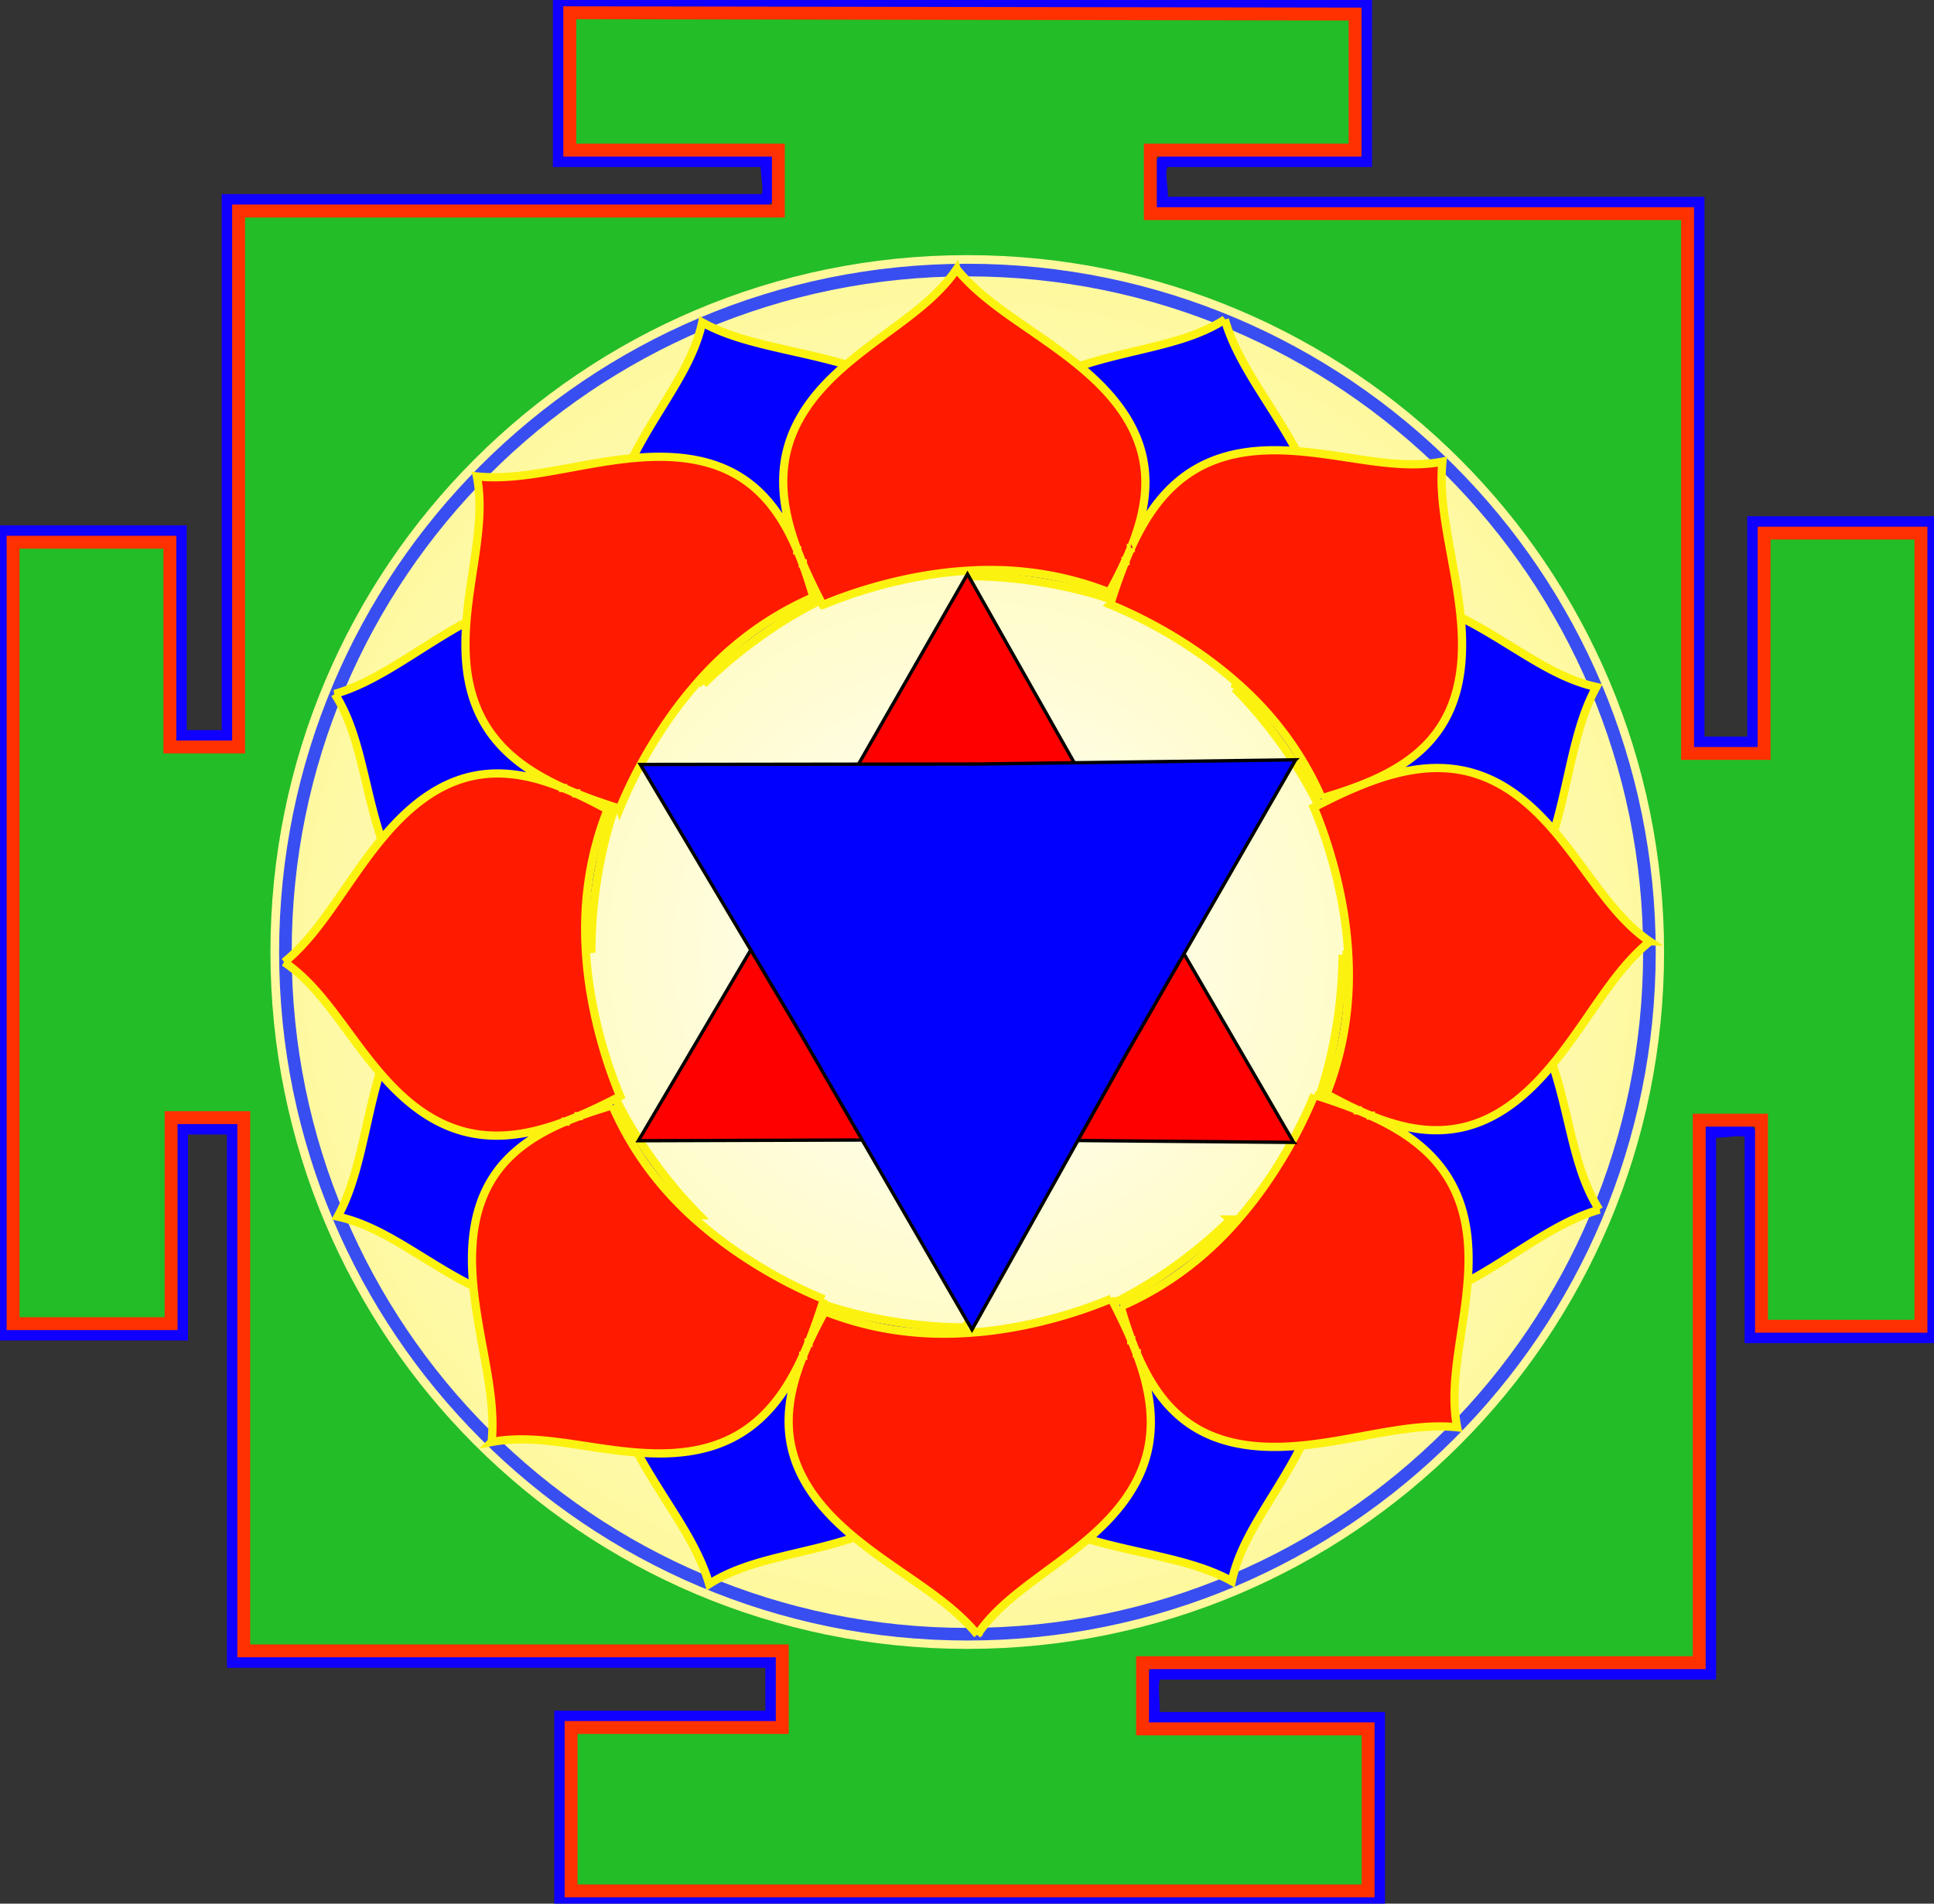
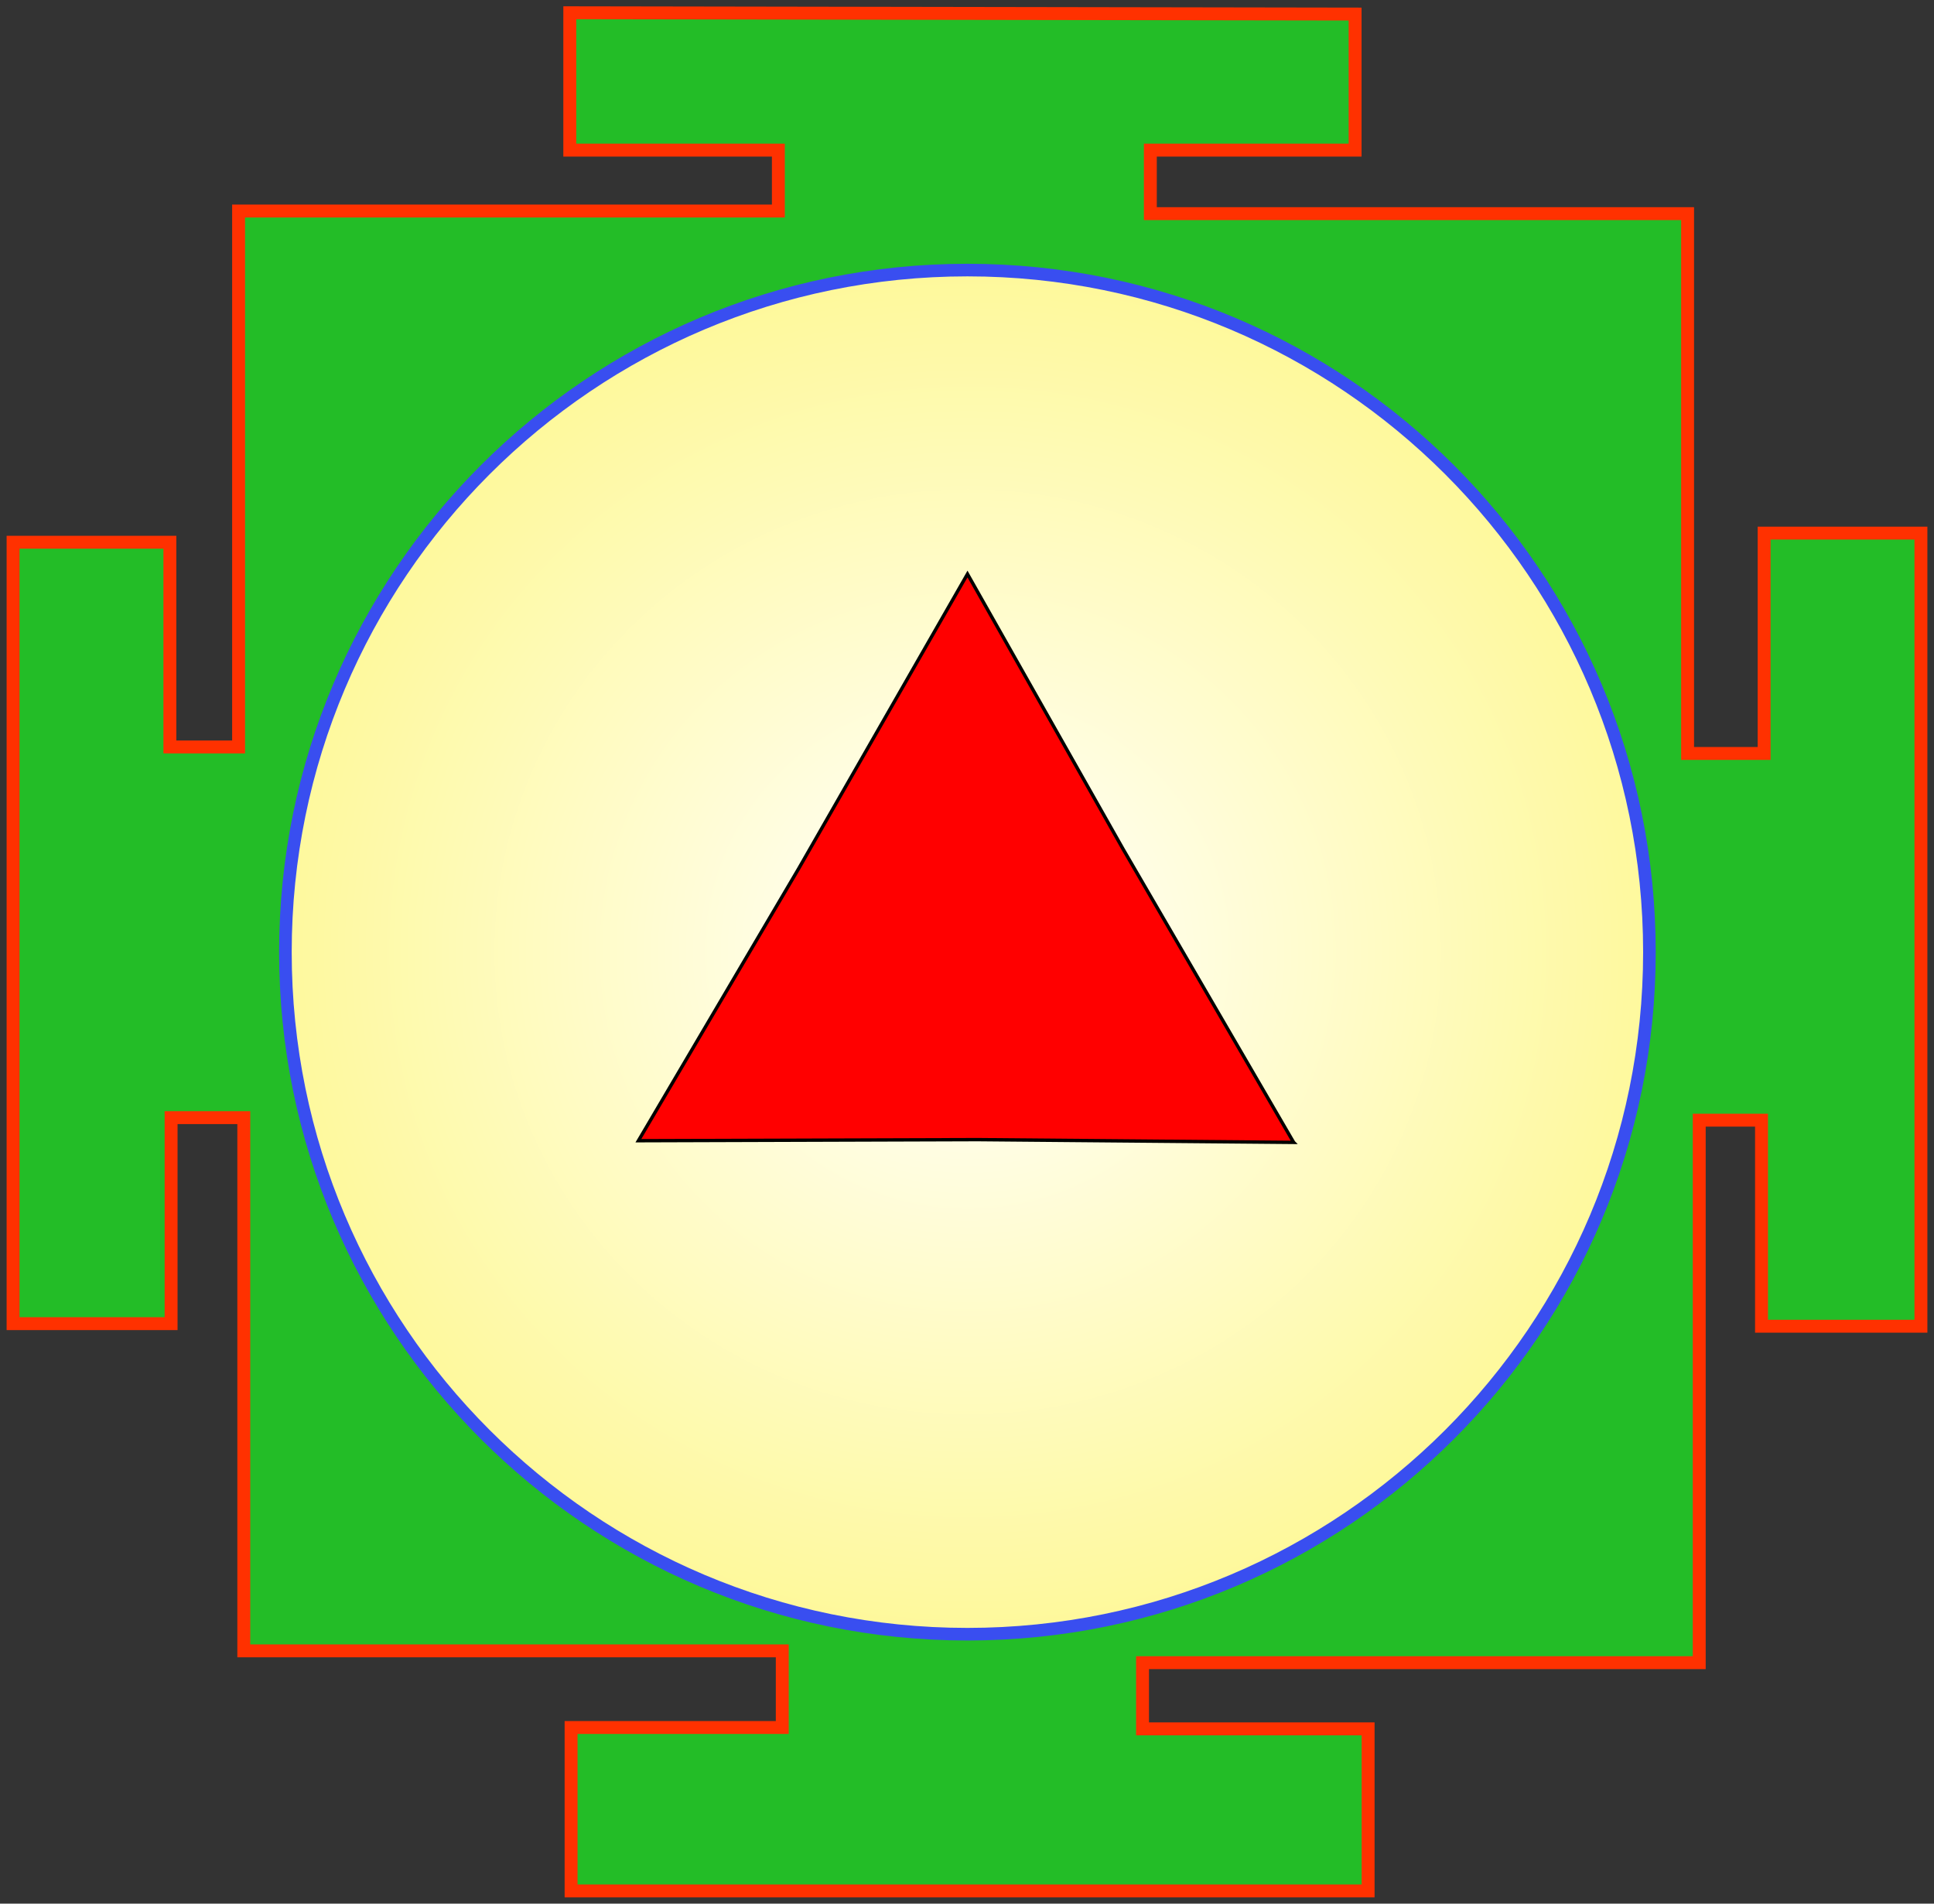
<svg xmlns="http://www.w3.org/2000/svg" xmlns:xlink="http://www.w3.org/1999/xlink" viewBox="0 0 742.36 730.64">
  <rect x="0" y="0" width="742.36" height="730.64" fill="#333333" stroke="none" />
  <defs>
    <radialGradient id="b" xlink:href="#a" gradientUnits="userSpaceOnUse" cy="434.15" cx="589.93" gradientTransform="matrix(1.375 0 0 1.344 -221.1 -149.43)" r="273.22" />
    <linearGradient id="a">
      <stop offset="0" stop-color="#fff" />
      <stop offset="1" stop-color="#fef677" />
    </linearGradient>
  </defs>
-   <path d="M214.71 2.9v58.719h80.063c-1.533 4.592 3.36 15.611-3 15.375H87.583v205.69H69.208v-78.562H1.02v307.91h68.656V432.97h19.906v204.66h206.69v21.406H215.21v70.719h313.94v-70.188h-86.594c.712-5.423-1.398-13.668 1-17.406h212.69v-208.22c4.834 1.468 15.86-3.257 15.906 3v76.094h69.188v-312.41h-68.188v84.562h-21.375V77.997h-206.22c1.266-4.859-2.584-14.834 2-16.375h76.594V1.403C421 1.244 317.86 1.062 214.71.903v2z" stroke="#1000ff" stroke-width="4.955" fill="none" />
  <path d="M218.71 6.9v50.719h80.063v23.375H91.583v205.69H65.208v-78.562H5.02v299.91h60.656V428.97h27.906v204.654h206.69v29.406H219.21v62.719h305.94V663.56h-86.594v-25.406h213.69v-208.22h23.906v79.094h61.188v-304.41h-60.188v84.562h-29.375V81.99h-206.22V57.616h78.594V5.396c-100.48-.158-200.96-.34-301.44-.5v2z" stroke="#ff3100" stroke-width="4.955" fill="#23bd27" />
-   <path d="M860.65 434.15c0 149.52-121.21 270.72-270.72 270.72-149.52 0-270.72-121.21-270.72-270.72 0-149.52 121.21-270.72 270.72-270.72 149.52 0 270.72 121.21 270.72 270.72z" transform="translate(-211.575 -63.545) scale(.988)" fill="url(#b)" />
  <path d="M860.65 434.15c0 149.52-121.21 270.72-270.72 270.72-149.52 0-270.72-121.21-270.72-270.72 0-149.52 121.21-270.72 270.72-270.72 149.52 0 270.72 121.21 270.72 270.72z" transform="translate(-199.123 -54.381) scale(.967)" stroke="#394ef0" stroke-width="5" fill="url(#b)" />
  <g stroke="#fcf210" stroke-width="2.703">
-     <path d="M226.998 364.18c-10.98.86-20.461 1.047-28.723.275s-15.304-2.496-21.334-5.138-11.045-6.193-15.227-10.445c-4.182-4.251-7.53-9.196-10.254-14.553-2.725-5.357-4.827-11.123-6.582-17.023-1.754-5.9-3.162-11.933-4.57-17.873-1.407-5.939-2.816-11.786-4.638-17.36-1.822-5.572-4.058-10.876-7.177-15.72a62.15 62.15 0 005.52-1.88c9.78-3.814 19.049-9.885 28.575-15.906 4.763-3.01 9.583-6.014 14.49-8.75 4.908-2.735 9.9-5.2 14.962-7.15 10.12-3.9 20.504-5.696 30.733-3.767 5.115.965 10.19 2.852 15.231 5.794 5.042 2.943 10.048 6.943 15.145 12.062 0 0 0 0 0 0s0 0 0 0 0 0 0 0 0 0 0 0 0 0 0 0 0 0 0 0 0 0 0 0 0 0 0 0h0s0 0 0 0h0s0 0 0 0 0 0 0 0h0s0 0 0 0h0s0 0 0 0h0s0 0 0 0h0s0 0 0 0 0 0 0 0 0 0 0 0h0s0 0 0 0 0 0 0 0 0 0 0 0h0s0 0 0 0h0s0 0 0 0h0s0 0 0 0h0s0 0 0 0h0s0 0 0 0h0s0 0 0 0 0 0 0 0h0s0 0 0 0h0s0 0 0 0 0 0 0 0 0 0 0 0h0s0 0 0 0h0s0 0 0 0h0v.001h0s0 0 0 0h0s0 0 0 0 0 0 0 0h0s0 0 0 0 0 0 0 0h0s0 0 0 0 0 0 0 0 0 0 0 0h0s0 0 0 0h0s0 0 0 0 0 0 0 0h0s0 0 0 0 0 0 0 0 0 0 0 0 0 0 0 0 0 0 0 0h0s0 0 0 0 0 0 0 0h0s0 0 0 0 0 0 0 0h0s0 0 0 0 0 0 0 0h0s0 0 0 0 0 0 0 0 0 0 0 0h0s0 0 0 0h0s0 0 0 0h0s0 0 0 0h0s0 0 0 0 0 0 0 0 0 0 0 0 0 0 0 0h0s0 0 0 0 0 0 0 0 0 0 0 0h0s0 0 0 0 0 0 0 0h0s0 0 0 0h.001s0 0 0 0 0 0 0 0 0 0 0 0h0s0 0 0 0 0 0 0 0 0 0 0 0 0 0 0 0h0s0 0 0 0 0 0 0 0 0 0 0 0 0 0 0 0 0 0 0 0 0 0 0 0h0s0 0 0 0 0 0 0 0h0s0 0 0 0h0v.001h0s0 0 0 0 0 0 0 0h0s0 0 0 0 0 0 0 0 0 0 0 0h0s0 0 0 0h0s0 0 0 0 0 0 0 0 0 0 0 0h0s0 0 0 0h0s0 0 0 0h0s0 0 0 0h0s0 0 0 0 0 0 0 0 0 0 0 0 0 0 0 0 0 0 0 0 0 0 0 0h0s0 0 0 0 0 0 0 0 0 0 0 0 0 0 0 0 0 0 0 0h0s0 0 0 0h0s0 0 0 0 0 0 0 0 0 0 0 0 0 0 0 0h0s0 0 0 0 0 0 0 0h0s0 0 0 0h0s0 0 0 0 0 0 0 0 0 0 0 0h0s0 0 0 0h0s0 0 0 0 0 0 0 0h0s0 0 0 0h.001s0 0 0 0h0s0 0 0 0 0 0 0 0h0s0 0 0 0 0 0 0 0h0s0 0 0 0 0 0 0 0h0s0 0 0 0 0 0 0 0 0 0 0 0h0s0 0 0 0h0s0 0 0 0 0 0 0 0h0s0 0 0 0v.001h0s0 0 0 0 0 0 0 0h0s0 0 0 0h0s0 0 0 0h0s0 0 0 0h0s0 0 0 0 0 0 0 0h0s0 0 0 0 0 0 0 0 0 0 0 0h0s0 0 0 0 0 0 0 0 0 0 0 0h0s0 0 0 0h0s0 0 0 0 0 0 0 0h0s0 0 0 0 0 0 0 0 0 0 0 0h0s0 0 0 0h0s0 0 0 0 0 0 0 0 0 0 0 0h0s0 0 0 0 0 0 0 0h0s0 0 0 0h0s0 0 0 0h0s0 0 0 0h0s0 0 0 0 0 0 0 0h.001s0 0 0 0 0 0 0 0 0 0 0 0h0s0 0 0 0 0 0 0 0 0 0 0 0h0s0 0 0 0h0s0 0 0 0h0s0 0 0 0 0 0 0 0h0s0 0 0 0h0s0 0 0 0 0 0 0 0 0 0 0 0h0v.001s0 0 0 0h0s0 0 0 0h0s0 0 0 0 0 0 0 0h0s0 0 0 0 0 0 0 0h0s0 0 0 0h0s0 0 0 0 0 0 0 0 0 0 0 0 0 0 0 0 0 0 0 0 0 0 0 0 0 0 0 0 0 0 0 0h0s0 0 0 0 0 0 0 0h0s0 0 0 0 0 0 0 0h0s0 0 0 0 0 0 0 0 0 0 0 0h0s0 0 0 0h0s0 0 0 0 0 0 0 0h0s0 0 0 0 0 0 0 0h0s0 0 0 0 0 0 0 0 0 0 0 0h0s0 0 0 0h0s0 0 0 0 0 0 0 0 0 0 0 0h0s0 0 0 0 0 0 0 0 0 0 0 0 0 0 0 0h.001s0 0 0 0 0 0 0 0 0 0 0 0h0s0 0 0 0 0 0 0 0 0 0 0 0h0s0 0 0 0 0 0 0 0 0 0 0 0h0s0 0 0 0 0 0 0 0 0 0 0 0 0 0 0 0h0s0 0 0 0 0 0 0 0 0 0 0 0 0 0 0 0h0s0 0 0 0 0 0 0 0v.001s0 0 0 0 0 0 0 0h0s0 0 0 0h0s0 0 0 0 0 0 0 0h0s0 0 0 0 0 0 0 0h0s0 0 0 0 0 0 0 0h0s0 0 0 0h0s0 0 0 0 0 0 0 0h0s0 0 0 0 0 0 0 0 0 0 0 0 0 0 0 0h0s0 0 0 0 0 0 0 0h0s0 0 0 0h0s0 0 0 0h0s0 0 0 0h0s0 0 0 0h0s0 0 0 0h0s0 0 0 0h0s0 0 0 0h0s0 0 0 0h0s0 0 0 0h0s0 0 0 0h0s0 0 0 0 0 0 0 0 0 0 0 0c4.049 4.067 8.156 8.84 12.469 14.304a121.038 121.038 0 00-10.355 11.948 122.388 122.388 0 00-7.89 11.754c-4.591 7.769-8.018 15.396-10.816 23.354-2.703 7.618-4.869 15.669-6.553 24.794a181.83 181.83 0 00-2.086 14.581 177.473 177.473 0 00-.924 16.691zm43.032-101.62c-4.862-4.157-9.212-8.11-13.038-11.952 0 0 0 0 0 0s0 0 0 0h0s0 0 0 0 0 0 0 0 0 0 0 0 0 0 0 0 0 0 0 0 0 0 0 0h0s0 0 0 0 0 0 0 0 0 0 0 0 0 0 0 0 0 0 0 0 0 0 0 0 0 0 0 0h0s0 0 0 0 0 0 0 0 0 0 0 0 0 0 0 0 0 0 0 0h0s0 0 0 0 0 0 0 0 0 0 0 0 0 0 0 0 0 0 0 0h0s0 0 0 0h0s0 0 0 0 0 0 0 0 0 0 0 0 0 0 0 0 0 0 0 0v-.001s0 0 0 0 0 0 0 0 0 0 0 0 0 0 0 0 0 0 0 0 0 0 0 0h0s0 0 0 0h0s0 0 0 0h0s0 0 0 0h0s0 0 0 0 0 0 0 0h0s0 0 0 0 0 0 0 0 0 0 0 0 0 0 0 0 0 0 0 0 0 0 0 0 0 0 0 0 0 0 0 0h0s0 0 0 0 0 0 0 0 0 0 0 0 0 0 0 0 0 0 0 0h0-.001 0s0 0 0 0h0s0 0 0 0h0s0 0 0 0h0s0 0 0 0 0 0 0 0h0s0 0 0 0 0 0 0 0 0 0 0 0h0s0 0 0 0 0 0 0 0 0 0 0 0 0 0 0 0v-.001h0s0 0 0 0 0 0 0 0 0 0 0 0 0 0 0 0 0 0 0 0 0 0 0 0h0s0 0 0 0 0 0 0 0 0 0 0 0 0 0 0 0 0 0 0 0 0 0 0 0 0 0 0 0h0s0 0 0 0 0 0 0 0 0 0 0 0 0 0 0 0 0 0 0 0 0 0 0 0 0 0 0 0 0 0 0 0 0 0 0 0 0 0 0 0h0s0 0 0 0 0 0 0 0 0 0 0 0 0 0 0 0 0 0 0 0h0s0 0 0 0h0s0 0 0 0 0 0 0 0 0 0 0 0h0s0 0 0 0 0 0 0 0 0 0 0 0h-.001s0 0 0 0h0s0 0 0 0 0 0 0 0 0 0 0 0 0 0 0 0 0 0 0 0 0 0 0 0h0s0 0 0 0 0 0 0 0 0 0 0 0 0 0 0 0 0 0 0 0 0 0 0 0h0s0 0 0 0 0 0 0 0 0 0 0 0 0 0 0 0v-.001s0 0 0 0h0s0 0 0 0 0 0 0 0 0 0 0 0 0 0 0 0h0s0 0 0 0h0s0 0 0 0 0 0 0 0 0 0 0 0 0 0 0 0 0 0 0 0 0 0 0 0h0s0 0 0 0 0 0 0 0 0 0 0 0 0 0 0 0 0 0 0 0 0 0 0 0h0s0 0 0 0 0 0 0 0 0 0 0 0 0 0 0 0 0 0 0 0 0 0 0 0h0s0 0 0 0 0 0 0 0 0 0 0 0 0 0 0 0 0 0 0 0 0 0 0 0 0 0 0 0h0s0 0 0 0h0-.001 0s0 0 0 0h0s0 0 0 0h0s0 0 0 0 0 0 0 0h0s0 0 0 0 0 0 0 0 0 0 0 0 0 0 0 0 0 0 0 0 0 0 0 0 0 0 0 0 0 0 0 0 0 0 0 0 0 0 0 0 0 0 0 0v-.001s0 0 0 0h0s0 0 0 0h0s0 0 0 0h0s0 0 0 0 0 0 0 0 0 0 0 0 0 0 0 0 0 0 0 0 0 0 0 0 0 0 0 0 0 0 0 0 0 0 0 0 0 0 0 0 0 0 0 0 0 0 0 0 0 0 0 0h0s0 0 0 0 0 0 0 0 0 0 0 0 0 0 0 0h0s0 0 0 0 0 0 0 0 0 0 0 0 0 0 0 0 0 0 0 0h0s0 0 0 0 0 0 0 0 0 0 0 0 0 0 0 0 0 0 0 0h0s0 0 0 0h-.001s0 0 0 0h0s0 0 0 0 0 0 0 0 0 0 0 0 0 0 0 0 0 0 0 0 0 0 0 0 0 0 0 0 0 0 0 0 0 0 0 0 0 0 0 0 0 0 0 0 0 0 0 0 0 0 0 0h0s0 0 0 0 0 0 0 0h0v-.001h0s0 0 0 0 0 0 0 0h0s0 0 0 0 0 0 0 0 0 0 0 0h0s0 0 0 0 0 0 0 0 0 0 0 0 0 0 0 0h0s0 0 0 0 0 0 0 0 0 0 0 0 0 0 0 0 0 0 0 0h0s0 0 0 0 0 0 0 0 0 0 0 0h0s0 0 0 0 0 0 0 0h0s0 0 0 0 0 0 0 0 0 0 0 0 0 0 0 0 0 0 0 0h0s0 0 0 0 0 0 0 0 0 0 0 0 0 0 0 0 0 0 0 0h0-.001s0 0 0 0h0s0 0 0 0 0 0 0 0 0 0 0 0 0 0 0 0c-6.106-6.135-10.87-11.995-14.375-17.769-3.505-5.775-5.751-11.457-6.92-17.08-1.17-5.622-1.266-11.18-.535-16.637.732-5.457 2.288-10.81 4.377-16.028 2.088-5.22 4.709-10.301 7.546-15.264 2.837-4.963 5.89-9.806 8.832-14.61 5.886-9.608 11.369-19.039 13.62-29.48l.275.151c4.775 2.609 9.943 4.552 15.342 6.176 5.4 1.624 11.032 2.93 16.744 4.217 5.713 1.287 11.505 2.555 17.199 4.054 5.694 1.499 11.288 3.227 16.574 5.379 10.572 4.303 19.876 10.328 26.25 19.077 3.185 4.374 5.642 9.42 7.262 15.247s2.398 12.437 2.38 19.98h0v.001h0v.001h0v.001h0v.001h0v.001h0v.001h0c-.013 5.738-.483 12.018-1.3 18.931a122.387 122.387 0 00-30.72 4.126c-9.006 2.398-17.043 5.558-24.9 9.478-6.996 3.46-13.968 7.562-21.33 12.697-3.68 2.567-7.456 5.399-11.34 8.583s-7.874 6.721-11.94 10.725zm102.285-41.426c-.5-6.38-.78-12.25-.768-17.672h0v-.001h0v-.001h0v-.001h0v-.001h0v-.001h0v-.001h0v-.001h0v-.001h0c.02-8.655.795-16.168 2.401-22.73 1.606-6.56 4.035-12.167 7.183-16.97 6.296-9.606 15.477-15.957 25.812-20.385 5.167-2.213 10.614-3.954 16.13-5.457s11.1-2.769 16.58-4.084c10.96-2.629 21.514-5.415 30.498-11.2a62.146 62.146 0 001.88 5.52c3.814 9.78 9.885 19.049 15.905 28.575 3.011 4.764 6.015 9.584 8.75 14.49 2.736 4.908 5.201 9.901 7.151 14.962 3.9 10.121 5.696 20.504 3.767 30.733-.965 5.115-2.852 10.19-5.795 15.231-2.942 5.042-6.942 10.048-12.061 15.145 0 0 0 0 0 0s0 0 0 0 0 0 0 0h0s0 0 0 0 0 0 0 0 0 0 0 0h0s0 0 0 0h0s0 0 0 0h0s0 0 0 0h0s0 0 0 0 0 0 0 0 0 0 0 0h0s0 0 0 0h0s0 0 0 0h0s0 0 0 0h0s0 0 0 0h0s0 0 0 0h0s0 0 0 0h-.001s0 0 0 0h0s0 0 0 0h0s0 0 0 0h0s0 0 0 0h0s0 0 0 0h0s0 0 0 0h0s0 0 0 0h0s0 0 0 0h0s0 0 0 0 0 0 0 0h0s0 0 0 0 0 0 0 0 0 0 0 0h0s0 0 0 0h0s0 0 0 0 0 0 0 0h0s0 0 0 0h0s0 0 0 0h0s0 0 0 0h0s0 0 0 0h0s0 0 0 0 0 0 0 0v.001h0s0 0 0 0h0s0 0 0 0h0s0 0 0 0 0 0 0 0h0s0 0 0 0h0s0 0 0 0 0 0 0 0h0-.001s0 0 0 0h0s0 0 0 0h0s0 0 0 0 0 0 0 0h0s0 0 0 0h0s0 0 0 0 0 0 0 0h0s0 0 0 0h0s0 0 0 0 0 0 0 0h0s0 0 0 0h0s0 0 0 0 0 0 0 0 0 0 0 0h0s0 0 0 0 0 0 0 0h0s0 0 0 0 0 0 0 0h0s0 0 0 0 0 0 0 0h0s0 0 0 0 0 0 0 0 0 0 0 0h0s0 0 0 0h0s0 0 0 0h0s0 0 0 0 0 0 0 0 0 0 0 0h0v.001s0 0 0 0h0s0 0 0 0h0s0 0 0 0 0 0 0 0h0s0 0 0 0h0s0 0 0 0 0 0 0 0h0s0 0 0 0h-.001 0s0 0 0 0h0s0 0 0 0 0 0 0 0h0s0 0 0 0h0s0 0 0 0 0 0 0 0h0s0 0 0 0h0s0 0 0 0 0 0 0 0h0s0 0 0 0h0s0 0 0 0h0s0 0 0 0h0s0 0 0 0h0s0 0 0 0h0s0 0 0 0 0 0 0 0h0s0 0 0 0 0 0 0 0h0v.001h0s0 0 0 0h0s0 0 0 0 0 0 0 0h0s0 0 0 0 0 0 0 0h0s0 0 0 0 0 0 0 0 0 0 0 0h0-.001 0s0 0 0 0h0s0 0 0 0 0 0 0 0h0s0 0 0 0h0s0 0 0 0 0 0 0 0h0s0 0 0 0 0 0 0 0h0s0 0 0 0h0s0 0 0 0h0s0 0 0 0 0 0 0 0h0s0 0 0 0h0s0 0 0 0 0 0 0 0 0 0 0 0 0 0 0 0 0 0 0 0h0s0 0 0 0 0 0 0 0h0s0 0 0 0 0 0 0 0h0s0 0 0 0h0s0 0 0 0h0s0 0 0 0h0s0 0 0 0 0 0 0 0h0v.001h0s0 0 0 0 0 0 0 0 0 0 0 0 0 0 0 0h0s0 0 0 0h0s0 0 0 0 0 0 0 0h0s0 0 0 0 0 0 0 0h0s0 0 0 0h-.001s0 0 0 0h0s0 0 0 0 0 0 0 0 0 0 0 0 0 0 0 0h0s0 0 0 0 0 0 0 0 0 0 0 0 0 0 0 0h0s0 0 0 0 0 0 0 0 0 0 0 0h0s0 0 0 0h0s0 0 0 0h0s0 0 0 0 0 0 0 0h0s0 0 0 0h0s0 0 0 0h0s0 0 0 0 0 0 0 0h0s0 0 0 0 0 0 0 0h0s0 0 0 0h0s0 0 0 0h0s0 0 0 0h0s0 0 0 0h0s0 0 0 0h0s0 0 0 0h0v.001h0s0 0 0 0h0s0 0 0 0 0 0 0 0 0 0 0 0c-4.068 4.048-8.84 8.156-14.304 12.468a121.038 121.038 0 00-11.948-10.355 122.364 122.364 0 00-11.754-7.89c-7.769-4.59-15.396-8.018-23.354-10.815-7.618-2.704-15.669-4.87-24.794-6.554a181.83 181.83 0 00-14.582-2.086 177.473 177.473 0 00-16.69-.924zm101.619 43.032c4.157-4.863 8.11-9.212 11.953-13.038 0 0 0 0 0 0s0 0 0 0h0s0 0 0 0 0 0 0 0 0 0 0 0h0s0 0 0 0h0s0 0 0 0 0 0 0 0 0 0 0 0 0 0 0 0 0 0 0 0 0 0 0 0 0 0 0 0h0s0 0 0 0 0 0 0 0h0s0 0 0 0 0 0 0 0h0s0 0 0 0h0s0 0 0 0h0s0 0 0 0h0s0 0 0 0h0s0 0 0 0h0s0 0 0 0v-.001s0 0 0 0 0 0 0 0h0s0 0 0 0h0s0 0 0 0 0 0 0 0h0s0 0 0 0 0 0 0 0h0s0 0 0 0h0s0 0 0 0h.001s0 0 0 0 0 0 0 0 0 0 0 0 0 0 0 0h0s0 0 0 0h0s0 0 0 0h0s0 0 0 0 0 0 0 0 0 0 0 0 0 0 0 0h0s0 0 0 0 0 0 0 0 0 0 0 0h0s0 0 0 0 0 0 0 0 0 0 0 0h0s0 0 0 0 0 0 0 0h0v-.001h0s0 0 0 0 0 0 0 0 0 0 0 0 0 0 0 0h0s0 0 0 0h0s0 0 0 0 0 0 0 0 0 0 0 0 0 0 0 0 0 0 0 0 0 0 0 0h0s0 0 0 0 0 0 0 0h0s0 0 0 0 0 0 0 0h.001s0 0 0 0h0s0 0 0 0h0s0 0 0 0 0 0 0 0h0s0 0 0 0 0 0 0 0h0s0 0 0 0 0 0 0 0h0s0 0 0 0h0s0 0 0 0 0 0 0 0h0s0 0 0 0 0 0 0 0 0 0 0 0h0s0 0 0 0 0 0 0 0 0 0 0 0 0 0 0 0h0v-.001s0 0 0 0 0 0 0 0h0s0 0 0 0h0s0 0 0 0h0s0 0 0 0 0 0 0 0h0s0 0 0 0h0s0 0 0 0 0 0 0 0 0 0 0 0 0 0 0 0 0 0 0 0 0 0 0 0h.001s0 0 0 0 0 0 0 0 0 0 0 0h0s0 0 0 0h0s0 0 0 0h0s0 0 0 0 0 0 0 0h0s0 0 0 0 0 0 0 0 0 0 0 0 0 0 0 0 0 0 0 0 0 0 0 0 0 0 0 0 0 0 0 0h0s0 0 0 0h0s0 0 0 0 0 0 0 0v-.001h0s0 0 0 0 0 0 0 0 0 0 0 0 0 0 0 0h0s0 0 0 0 0 0 0 0 0 0 0 0 0 0 0 0h0s0 0 0 0 0 0 0 0 0 0 0 0h.001s0 0 0 0h0s0 0 0 0 0 0 0 0h0s0 0 0 0 0 0 0 0 0 0 0 0h0s0 0 0 0 0 0 0 0 0 0 0 0 0 0 0 0h0s0 0 0 0 0 0 0 0 0 0 0 0h0s0 0 0 0 0 0 0 0h0s0 0 0 0 0 0 0 0h0s0 0 0 0 0 0 0 0 0 0 0 0h0v-.001h0s0 0 0 0 0 0 0 0 0 0 0 0h0s0 0 0 0 0 0 0 0 0 0 0 0h0s0 0 0 0h0s0 0 0 0h0s0 0 0 0 0 0 0 0h.001s0 0 0 0h0s0 0 0 0 0 0 0 0 0 0 0 0 0 0 0 0h0s0 0 0 0 0 0 0 0 0 0 0 0 0 0 0 0h0c6.134-6.107 11.995-10.871 17.769-14.376 5.774-3.504 11.456-5.75 17.08-6.92 5.622-1.17 11.179-1.265 16.636-.534 5.457.731 10.81 2.287 16.029 4.376 5.219 2.089 10.3 4.71 15.263 7.546 4.963 2.837 9.806 5.89 14.61 8.833 9.608 5.885 19.04 11.368 29.48 13.619l-.15.275c-2.61 4.776-4.553 9.944-6.177 15.343-1.624 5.399-2.93 11.031-4.216 16.744-1.287 5.712-2.556 11.505-4.055 17.198-1.498 5.694-3.227 11.289-5.378 16.575-4.303 10.572-10.329 19.876-19.077 26.249-4.374 3.186-9.42 5.643-15.248 7.262s-12.436 2.398-19.98 2.381h0-.001 0-.001 0-.001 0-.001 0-.001 0c-5.739-.013-12.019-.484-18.932-1.3a122.389 122.389 0 00-4.126-30.72c-2.397-9.007-5.558-17.044-9.478-24.901-3.46-6.995-7.561-13.967-12.696-21.33-2.567-3.68-5.4-7.456-8.584-11.339s-6.72-7.875-10.724-11.94zm41.427 102.285c6.379-.5 12.25-.78 17.672-.768h.007c8.655.02 16.169.795 22.73 2.4 6.56 1.606 12.168 4.035 16.97 7.184 9.607 6.296 15.957 15.477 20.385 25.811 2.214 5.167 3.955 10.614 5.458 16.13s2.768 11.1 4.083 16.58c2.63 10.96 5.415 21.514 11.2 30.498a62.15 62.15 0 00-5.52 1.881c-9.78 3.813-19.048 9.884-28.575 15.905-4.763 3.01-9.583 6.015-14.49 8.75-4.907 2.735-9.9 5.2-14.961 7.15-10.122 3.9-20.505 5.696-30.734 3.767-5.115-.965-10.19-2.852-15.23-5.794-5.043-2.943-10.048-6.942-15.145-12.062 0 0 0 0 0 0s0 0 0 0 0 0 0 0 0 0 0 0h0s0 0 0 0 0 0 0 0h0s0 0 0 0h0s0 0 0 0 0 0 0 0 0 0 0 0 0 0 0 0h0s0 0 0 0 0 0 0 0h0s0 0 0 0h0s0 0 0 0 0 0 0 0 0 0 0 0h0s0 0 0 0h0s0 0 0 0 0 0 0 0 0 0 0 0h0s0 0 0 0h0s0 0 0 0 0 0 0 0h0s0 0 0 0 0 0 0 0h0s0 0 0 0 0 0 0 0h0s0 0 0 0 0 0 0 0h0s0 0 0 0h0s0 0 0 0h0s0 0 0 0 0 0 0 0h0s0 0 0 0 0 0 0 0 0 0 0 0h-.001 0s0 0 0 0 0 0 0 0h0s0 0 0 0h0s0 0 0 0h0s0 0 0 0h0s0 0 0 0 0 0 0 0h0s0 0 0 0 0 0 0 0v-.001s0 0 0 0 0 0 0 0 0 0 0 0h0s0 0 0 0 0 0 0 0 0 0 0 0 0 0 0 0 0 0 0 0h0s0 0 0 0 0 0 0 0h0s0 0 0 0 0 0 0 0 0 0 0 0h0s0 0 0 0h0s0 0 0 0 0 0 0 0 0 0 0 0h0s0 0 0 0 0 0 0 0h0s0 0 0 0h0s0 0 0 0h0s0 0 0 0h0s0 0 0 0 0 0 0 0h0s0 0 0 0h0s0 0 0 0 0 0 0 0 0 0 0 0 0 0 0 0h0s0 0 0 0 0 0 0 0 0 0 0 0h0s0 0 0 0h0s0 0 0 0h0s0 0 0 0 0 0 0 0h0s0 0 0 0h0s0 0 0 0 0 0 0 0 0 0 0 0h0s0 0 0 0h-.001 0s0 0 0 0h0s0 0 0 0 0 0 0 0h0s0 0 0 0 0 0 0 0h0s0 0 0 0h0s0 0 0 0 0 0 0 0 0 0 0 0 0 0 0 0 0 0 0 0v-.001h0s0 0 0 0 0 0 0 0 0 0 0 0h0s0 0 0 0 0 0 0 0 0 0 0 0h0s0 0 0 0h0s0 0 0 0h0s0 0 0 0h0s0 0 0 0h0s0 0 0 0h0s0 0 0 0 0 0 0 0h0s0 0 0 0 0 0 0 0 0 0 0 0h0s0 0 0 0 0 0 0 0h0s0 0 0 0 0 0 0 0 0 0 0 0 0 0 0 0 0 0 0 0h0s0 0 0 0 0 0 0 0h0s0 0 0 0 0 0 0 0 0 0 0 0 0 0 0 0h0s0 0 0 0h0s0 0 0 0 0 0 0 0h0s0 0 0 0 0 0 0 0 0 0 0 0 0 0 0 0 0 0 0 0h0s0 0 0 0 0 0 0 0h0s0 0 0 0 0 0 0 0h-.001 0s0 0 0 0h0s0 0 0 0 0 0 0 0 0 0 0 0h0s0 0 0 0h0s0 0 0 0h0s0 0 0 0 0 0 0 0 0 0 0 0 0 0 0 0 0 0 0 0h0v-.001s0 0 0 0 0 0 0 0 0 0 0 0 0 0 0 0h0s0 0 0 0 0 0 0 0h0s0 0 0 0 0 0 0 0h0s0 0 0 0 0 0 0 0h0s0 0 0 0 0 0 0 0h0s0 0 0 0 0 0 0 0 0 0 0 0h0s0 0 0 0h0s0 0 0 0 0 0 0 0 0 0 0 0h0s0 0 0 0h0s0 0 0 0h0s0 0 0 0h0s0 0 0 0 0 0 0 0 0 0 0 0h0s0 0 0 0 0 0 0 0 0 0 0 0 0 0 0 0h0s0 0 0 0h0s0 0 0 0 0 0 0 0 0 0 0 0h0s0 0 0 0h0s0 0 0 0h0s0 0 0 0h0s0 0 0 0 0 0 0 0h0s0 0 0 0 0 0 0 0 0 0 0 0 0 0 0 0h0s0 0 0 0 0 0 0 0h-.001 0s0 0 0 0 0 0 0 0 0 0 0 0h0s0 0 0 0h0s0 0 0 0 0 0 0 0 0 0 0 0 0 0 0 0h0s0 0 0 0v-.001s0 0 0 0h0s0 0 0 0h0s0 0 0 0h0s0 0 0 0h0s0 0 0 0h0s0 0 0 0 0 0 0 0 0 0 0 0h0s0 0 0 0h0s0 0 0 0h0s0 0 0 0h0s0 0 0 0 0 0 0 0 0 0 0 0h0s0 0 0 0 0 0 0 0 0 0 0 0h0s0 0 0 0h0s0 0 0 0 0 0 0 0h0s0 0 0 0h0s0 0 0 0 0 0 0 0h0s0 0 0 0h0s0 0 0 0 0 0 0 0h0s0 0 0 0 0 0 0 0 0 0 0 0 0 0 0 0h0s0 0 0 0 0 0 0 0 0 0 0 0 0 0 0 0h0s0 0 0 0 0 0 0 0 0 0 0 0h-.001s0 0 0 0h0s0 0 0 0 0 0 0 0h0s0 0 0 0 0 0 0 0h0s0 0 0 0 0 0 0 0 0 0 0 0h0s0 0 0 0h0s0 0 0 0v-.001s0 0 0 0h0s0 0 0 0 0 0 0 0 0 0 0 0 0 0 0 0h0s0 0 0 0 0 0 0 0 0 0 0 0 0 0 0 0h0s0 0 0 0 0 0 0 0 0 0 0 0h0s0 0 0 0 0 0 0 0 0 0 0 0h0s0 0 0 0 0 0 0 0 0 0 0 0 0 0 0 0h0s0 0 0 0 0 0 0 0 0 0 0 0 0 0 0 0c-4.049-4.067-8.156-8.84-12.468-14.304a121.038 121.038 0 0010.355-11.948 122.364 122.364 0 007.89-11.754c4.59-7.768 8.017-15.396 10.815-23.354 2.703-7.618 4.869-15.668 6.553-24.793a181.81 181.81 0 002.086-14.582c.53-5.187.877-10.729.925-16.691zm-43.037 101.604c4.863 4.158 9.212 8.111 13.038 11.953h0s0 0 0 0 0 0 0 0h0s0 0 0 0h0s0 0 0 0h0s0 0 0 0h0s0 0 0 0 0 0 0 0 0 0 0 0 0 0 0 0 0 0 0 0h0s0 0 0 0 0 0 0 0 0 0 0 0 0 0 0 0 0 0 0 0 0 0 0 0 0 0 0 0h0s0 0 0 0 0 0 0 0 0 0 0 0 0 0 0 0 0 0 0 0 0 0 0 0 0 0 0 0h0s0 0 0 0 0 0 0 0 0 0 0 0v.001s0 0 0 0h0s0 0 0 0 0 0 0 0 0 0 0 0 0 0 0 0 0 0 0 0 0 0 0 0h0s0 0 0 0h.001s0 0 0 0 0 0 0 0 0 0 0 0 0 0 0 0 0 0 0 0 0 0 0 0h0s0 0 0 0h0s0 0 0 0 0 0 0 0 0 0 0 0 0 0 0 0 0 0 0 0 0 0 0 0h0s0 0 0 0 0 0 0 0 0 0 0 0 0 0 0 0 0 0 0 0h0s0 0 0 0 0 0 0 0 0 0 0 0 0 0 0 0 0 0 0 0 0 0 0 0 0 0 0 0h0s0 0 0 0 0 0 0 0 0 0 0 0 0 0 0 0 0 0 0 0 0 0 0 0h0s0 0 0 0 0 0 0 0 0 0 0 0 0 0 0 0 0 0 0 0 0 0 0 0h0s0 0 0 0 0 0 0 0 0 0 0 0 0 0 0 0 0 0 0 0 0 0 0 0h0s0 0 0 0 0 0 0 0v.001h0s0 0 0 0 0 0 0 0 0 0 0 0 0 0 0 0 0 0 0 0h0s0 0 0 0 0 0 0 0h.001s0 0 0 0h0s0 0 0 0 0 0 0 0 0 0 0 0 0 0 0 0 0 0 0 0 0 0 0 0h0s0 0 0 0 0 0 0 0 0 0 0 0 0 0 0 0 0 0 0 0h0s0 0 0 0 0 0 0 0 0 0 0 0 0 0 0 0 0 0 0 0 0 0 0 0h0s0 0 0 0 0 0 0 0 0 0 0 0 0 0 0 0 0 0 0 0 0 0 0 0h0s0 0 0 0 0 0 0 0 0 0 0 0 0 0 0 0 0 0 0 0 0 0 0 0h0s0 0 0 0 0 0 0 0 0 0 0 0 0 0 0 0 0 0 0 0 0 0 0 0 0 0 0 0h0s0 0 0 0 0 0 0 0 0 0 0 0 0 0 0 0 0 0 0 0h0s0 0 0 0 0 0 0 0 0 0 0 0 0 0 0 0v.001s0 0 0 0h0s0 0 0 0h0s0 0 0 0 0 0 0 0 0 0 0 0 0 0 0 0 0 0 0 0 0 0 0 0 0 0 0 0h.001s0 0 0 0 0 0 0 0 0 0 0 0 0 0 0 0h0s0 0 0 0 0 0 0 0 0 0 0 0 0 0 0 0 0 0 0 0h0s0 0 0 0 0 0 0 0 0 0 0 0 0 0 0 0 0 0 0 0 0 0 0 0 0 0 0 0 0 0 0 0h0s0 0 0 0 0 0 0 0 0 0 0 0 0 0 0 0 0 0 0 0 0 0 0 0 0 0 0 0h0s0 0 0 0 0 0 0 0 0 0 0 0 0 0 0 0 0 0 0 0h0s0 0 0 0h0s0 0 0 0h0s0 0 0 0h0s0 0 0 0 0 0 0 0 0 0 0 0 0 0 0 0h0s0 0 0 0v.001s0 0 0 0 0 0 0 0 0 0 0 0 0 0 0 0 0 0 0 0 0 0 0 0h0s0 0 0 0h.001s0 0 0 0h0s0 0 0 0 0 0 0 0h0s0 0 0 0 0 0 0 0 0 0 0 0h0s0 0 0 0 0 0 0 0 0 0 0 0h0s0 0 0 0h0s0 0 0 0h0s0 0 0 0 0 0 0 0 0 0 0 0 0 0 0 0 0 0 0 0h0s0 0 0 0h0s0 0 0 0 0 0 0 0 0 0 0 0h0s0 0 0 0 0 0 0 0 0 0 0 0 0 0 0 0 0 0 0 0 0 0 0 0h0s0 0 0 0 0 0 0 0 0 0 0 0h0s0 0 0 0 0 0 0 0 0 0 0 0 0 0 0 0h0s0 0 0 0 0 0 0 0 0 0 0 0 0 0 0 0h0v.001h0s0 0 0 0 0 0 0 0 0 0 0 0h0s0 0 0 0 0 0 0 0 0 0 0 0 0 0 0 0 0 0 0 0 0 0 0 0h.001s0 0 0 0 0 0 0 0 0 0 0 0 0 0 0 0 0 0 0 0h0s0 0 0 0 0 0 0 0 0 0 0 0 0 0 0 0h0s0 0 0 0 0 0 0 0 0 0 0 0 0 0 0 0 0 0 0 0 0 0 0 0h0s0 0 0 0 0 0 0 0 0 0 0 0 0 0 0 0 0 0 0 0 0 0 0 0h0s0 0 0 0 0 0 0 0 0 0 0 0h0s0 0 0 0 0 0 0 0c6.106 6.135 10.871 11.995 14.376 17.769 3.504 5.774 5.75 11.457 6.92 17.08 1.17 5.622 1.265 11.18.534 16.636-.731 5.458-2.287 10.81-4.376 16.03-2.089 5.218-4.71 10.3-7.546 15.263-2.837 4.963-5.89 9.806-8.833 14.61-5.885 9.608-11.368 19.039-13.619 29.48l-.275-.151c-4.776-2.609-9.944-4.552-15.343-6.176-5.399-1.625-11.031-2.93-16.744-4.217-5.712-1.287-11.505-2.556-17.199-4.054-5.693-1.499-11.288-3.227-16.574-5.379-10.572-4.303-19.876-10.328-26.249-19.077-3.186-4.374-5.643-9.42-7.263-15.247s-2.397-12.437-2.38-19.98h0v-.001h0v-.001h0v-.001h0v-.001h0v-.001h0v-.001h0c.013-5.738.484-12.018 1.3-18.931a122.389 122.389 0 0030.72-4.126c9.006-2.398 17.044-5.559 24.901-9.478 6.995-3.46 13.967-7.562 21.329-12.697 3.681-2.567 7.457-5.399 11.34-8.583s7.874-6.721 11.94-10.725zm-102.285 41.427c.5 6.38.78 12.25.768 17.672h0v.001h0v.001h0v.001h0v.001h0v.001h0v.001h0v.001h0c-.02 8.656-.795 16.169-2.4 22.73-1.606 6.561-4.035 12.168-7.184 16.97-6.296 9.607-15.477 15.957-25.812 20.385-5.166 2.214-10.613 3.955-16.13 5.458s-11.1 2.769-16.58 4.083c-10.96 2.63-21.513 5.416-30.497 11.2a62.146 62.146 0 00-1.881-5.52c-3.813-9.779-9.884-19.048-15.905-28.574-3.01-4.764-6.015-9.584-8.75-14.491-2.735-4.907-5.2-9.9-7.15-14.96-3.9-10.122-5.696-20.505-3.767-30.734.964-5.115 2.852-10.19 5.794-15.232 2.943-5.042 6.942-10.047 12.062-15.144 0 0 0 0 0 0s0 0 0 0 0 0 0 0 0 0 0 0h0s0 0 0 0 0 0 0 0h0s0 0 0 0h0s0 0 0 0h0s0 0 0 0h0s0 0 0 0 0 0 0 0 0 0 0 0h0s0 0 0 0h0s0 0 0 0 0 0 0 0h0s0 0 0 0 0 0 0 0h0s0 0 0 0h0s0 0 0 0 0 0 0 0h0s0 0 0 0 0 0 0 0h0s0 0 0 0h0s0 0 0 0 0 0 0 0h0s0 0 0 0h0s0 0 0 0 0 0 0 0h0s0 0 0 0h0s0 0 0 0 0 0 0 0h0s0 0 0 0h0s0 0 0 0 0 0 0 0 0 0 0 0h.001s0 0 0 0 0 0 0 0 0 0 0 0h0s0 0 0 0h0v-.001s0 0 0 0 0 0 0 0h0s0 0 0 0h0s0 0 0 0 0 0 0 0h0s0 0 0 0h0s0 0 0 0h0s0 0 0 0h0s0 0 0 0h0s0 0 0 0 0 0 0 0 0 0 0 0h0s0 0 0 0 0 0 0 0 0 0 0 0h0s0 0 0 0h0s0 0 0 0h0s0 0 0 0 0 0 0 0h0s0 0 0 0 0 0 0 0 0 0 0 0h0s0 0 0 0h0s0 0 0 0h0s0 0 0 0h0s0 0 0 0h0s0 0 0 0h.001s0 0 0 0h0s0 0 0 0h0s0 0 0 0v-.001s0 0 0 0h0s0 0 0 0h0s0 0 0 0 0 0 0 0h0s0 0 0 0 0 0 0 0h0s0 0 0 0h0s0 0 0 0 0 0 0 0h0s0 0 0 0 0 0 0 0h0s0 0 0 0 0 0 0 0 0 0 0 0h0s0 0 0 0h0s0 0 0 0 0 0 0 0h0s0 0 0 0h0s0 0 0 0 0 0 0 0h0s0 0 0 0 0 0 0 0h0s0 0 0 0h0s0 0 0 0h0s0 0 0 0h0s0 0 0 0 0 0 0 0 0 0 0 0 0 0 0 0 0 0 0 0h0s0 0 0 0 0 0 0 0h.001s0 0 0 0 0 0 0 0h0s0 0 0 0 0 0 0 0h0s0 0 0 0v-.001h0s0 0 0 0 0 0 0 0h0s0 0 0 0 0 0 0 0h0s0 0 0 0 0 0 0 0 0 0 0 0h0s0 0 0 0h0s0 0 0 0h0s0 0 0 0 0 0 0 0 0 0 0 0 0 0 0 0h0s0 0 0 0 0 0 0 0h0s0 0 0 0h0s0 0 0 0 0 0 0 0 0 0 0 0h0s0 0 0 0h0s0 0 0 0h0s0 0 0 0 0 0 0 0h0s0 0 0 0h0s0 0 0 0h0s0 0 0 0 0 0 0 0h0s0 0 0 0 0 0 0 0h0s0 0 0 0h0s0 0 0 0 0 0 0 0 0 0 0 0h.001s0 0 0 0 0 0 0 0h0s0 0 0 0h0v-.001s0 0 0 0h0s0 0 0 0 0 0 0 0h0s0 0 0 0h0s0 0 0 0 0 0 0 0h0s0 0 0 0 0 0 0 0h0s0 0 0 0h0s0 0 0 0 0 0 0 0h0s0 0 0 0 0 0 0 0h0s0 0 0 0 0 0 0 0h0s0 0 0 0 0 0 0 0h0s0 0 0 0h0s0 0 0 0h0s0 0 0 0h0s0 0 0 0h0s0 0 0 0 0 0 0 0 0 0 0 0h0s0 0 0 0h0s0 0 0 0h0s0 0 0 0h0s0 0 0 0h0s0 0 0 0 0 0 0 0 0 0 0 0h.001s0 0 0 0 0 0 0 0 0 0 0 0h0s0 0 0 0h0s0 0 0 0h0v-.001s0 0 0 0h0s0 0 0 0h0s0 0 0 0h0s0 0 0 0 0 0 0 0c4.067-4.048 8.84-8.156 14.304-12.468a121.038 121.038 0 0011.948 10.355 122.388 122.388 0 0011.754 7.89c7.768 4.59 15.396 8.018 23.354 10.816 7.618 2.703 15.668 4.869 24.793 6.553 4.562.842 9.396 1.556 14.582 2.086 5.187.53 10.729.877 16.691.924zM268.42 466.45c-4.157 4.863-8.11 9.212-11.952 13.038h0s0 0 0 0 0 0 0 0h0s0 0 0 0h0s0 0 0 0h0s0 0 0 0 0 0 0 0 0 0 0 0 0 0 0 0h0s0 0 0 0h0s0 0 0 0h-.001 0s0 0 0 0 0 0 0 0h0s0 0 0 0 0 0 0 0 0 0 0 0h0s0 0 0 0 0 0 0 0 0 0 0 0 0 0 0 0h0s0 0 0 0 0 0 0 0 0 0 0 0 0 0 0 0 0 0 0 0v.001s0 0 0 0 0 0 0 0 0 0 0 0h0s0 0 0 0 0 0 0 0 0 0 0 0h0s0 0 0 0h0s0 0 0 0 0 0 0 0h0s0 0 0 0 0 0 0 0 0 0 0 0h0s0 0 0 0 0 0 0 0 0 0 0 0h0s0 0 0 0 0 0 0 0 0 0 0 0 0 0 0 0h0s0 0 0 0 0 0 0 0h0s0 0 0 0 0 0 0 0h0s0 0 0 0 0 0 0 0 0 0 0 0h0s0 0 0 0 0 0 0 0 0 0 0 0h-.001s0 0 0 0 0 0 0 0 0 0 0 0 0 0 0 0 0 0 0 0 0 0 0 0 0 0 0 0h0s0 0 0 0 0 0 0 0 0 0 0 0h0s0 0 0 0 0 0 0 0h0s0 0 0 0h0v.001s0 0 0 0h0s0 0 0 0 0 0 0 0h0s0 0 0 0h0s0 0 0 0 0 0 0 0 0 0 0 0 0 0 0 0 0 0 0 0h0s0 0 0 0 0 0 0 0h0s0 0 0 0 0 0 0 0h0s0 0 0 0h0s0 0 0 0 0 0 0 0 0 0 0 0 0 0 0 0h0s0 0 0 0 0 0 0 0 0 0 0 0 0 0 0 0h-.001 0s0 0 0 0 0 0 0 0 0 0 0 0h0s0 0 0 0 0 0 0 0h0s0 0 0 0 0 0 0 0h0s0 0 0 0 0 0 0 0h0v.001h0s0 0 0 0h0s0 0 0 0 0 0 0 0h0s0 0 0 0h0s0 0 0 0 0 0 0 0h0s0 0 0 0 0 0 0 0 0 0 0 0 0 0 0 0h0s0 0 0 0 0 0 0 0 0 0 0 0 0 0 0 0h0s0 0 0 0 0 0 0 0h0s0 0 0 0 0 0 0 0h0s0 0 0 0 0 0 0 0h0s0 0 0 0h-.001 0s0 0 0 0h0s0 0 0 0h0s0 0 0 0h0s0 0 0 0h0s0 0 0 0 0 0 0 0h0s0 0 0 0 0 0 0 0 0 0 0 0 0 0 0 0h0v.001h0s0 0 0 0 0 0 0 0 0 0 0 0h0s0 0 0 0 0 0 0 0 0 0 0 0h0s0 0 0 0 0 0 0 0 0 0 0 0h0s0 0 0 0h0s0 0 0 0h0s0 0 0 0 0 0 0 0 0 0 0 0h0s0 0 0 0 0 0 0 0 0 0 0 0 0 0 0 0 0 0 0 0 0 0 0 0h0s0 0 0 0h0s0 0 0 0h-.001 0s0 0 0 0h0s0 0 0 0 0 0 0 0 0 0 0 0 0 0 0 0h0s0 0 0 0 0 0 0 0 0 0 0 0h0v.001s0 0 0 0 0 0 0 0 0 0 0 0 0 0 0 0h0s0 0 0 0h0s0 0 0 0 0 0 0 0 0 0 0 0h0s0 0 0 0h0s0 0 0 0h0s0 0 0 0 0 0 0 0 0 0 0 0 0 0 0 0 0 0 0 0h0s0 0 0 0 0 0 0 0 0 0 0 0h0c-6.135 6.107-11.996 10.871-17.77 14.376-5.774 3.504-11.456 5.75-17.079 6.92-5.622 1.17-11.18 1.265-16.637.534-5.457-.731-10.81-2.287-16.029-4.376-5.218-2.089-10.3-4.71-15.263-7.546-4.963-2.837-9.806-5.89-14.61-8.833-9.608-5.885-19.039-11.368-29.48-13.619l.151-.275c2.857-5.23 4.917-10.93 6.631-16.89 1.715-5.96 3.085-12.183 4.496-18.465 1.41-6.281 2.862-12.622 4.663-18.777 1.801-6.154 3.952-12.121 6.682-17.616 2.73-5.495 6.038-10.515 10.088-14.78 4.05-4.265 8.84-7.768 14.51-10.307 5.669-2.538 12.213-4.104 19.808-4.67 7.595-.567 16.238-.124 26.19 1.05a122.389 122.389 0 004.126 30.72c2.398 9.008 5.559 17.045 9.478 24.902 3.46 6.996 7.562 13.968 12.697 21.33 2.567 3.68 5.399 7.456 8.583 11.339a176.107 176.107 0 0010.725 11.94z" fill="#0400ff" stroke-width="3.163" />
-     <path d="M504.297 309.903c9.767-5.092 18.417-8.977 26.322-11.502s15.06-3.697 21.642-3.628 12.588 1.374 18.101 3.648 10.53 5.513 15.135 9.376c4.606 3.862 8.798 8.344 12.723 13.086 3.925 4.741 7.583 9.741 11.204 14.655 3.621 4.914 7.207 9.743 11.067 14.158 3.859 4.414 7.993 8.419 12.76 11.654a62.151 62.151 0 00-4.343 3.893c-7.505 7.338-13.656 16.555-20.064 25.825-3.204 4.636-6.463 9.288-9.907 13.726-3.444 4.439-7.073 8.663-10.966 12.439-7.786 7.552-16.637 13.27-26.804 15.502-5.085 1.115-10.493 1.366-16.284.633-5.792-.733-11.964-2.453-18.66-5.168 0 0 0 0 0 0s0 0 0 0 0 0 0 0 0 0 0 0 0 0 0 0 0 0 0 0 0 0 0 0 0 0 0 0h0s0 0 0 0h0s0 0 0 0 0 0 0 0h0s0 0 0 0h0s0 0 0 0h0s0 0 0 0h0s0 0 0 0 0 0 0 0 0 0 0 0h0s0 0 0 0 0 0 0 0 0 0 0 0h0s0 0 0 0h0s0 0 0 0h0s0 0 0 0h0s0 0 0 0h0s0 0 0 0h0s0 0 0 0 0 0 0 0h0s0 0 0 0h0s0 0 0 0 0 0 0 0 0 0 0 0h0s0 0 0 0h0s0 0 0 0h0s0 0 0 0h0s0 0 0 0h0s0 0 0 0 0 0 0 0h0s0 0 0 0 0 0 0 0h0s0 0 0 0 0 0 0 0 0 0 0 0h0s0 0 0 0h0s0 0 0 0 0 0 0 0h0s0 0 0 0 0 0 0 0 0 0 0 0 0 0 0 0 0 0 0 0h0s0 0 0 0 0 0 0 0h0s0 0 0 0 0 0 0 0h0s0 0 0 0 0 0 0 0h0s0 0 0 0 0 0 0 0 0 0 0 0h0s0 0 0 0h0s0 0 0 0h0s0 0 0 0h0s0 0 0 0 0 0 0 0 0 0 0 0 0 0 0 0h0s0 0 0 0 0 0 0 0 0 0 0 0h0s0 0 0 0 0 0 0 0h-.001s0 0 0 0h0s0 0 0 0 0 0 0 0 0 0 0 0h0s0 0 0 0 0 0 0 0 0 0 0 0 0 0 0 0h0s0 0 0 0 0 0 0 0 0 0 0 0 0 0 0 0 0 0 0 0 0 0 0 0h0s0 0 0 0 0 0 0 0h0s0 0 0 0h0s0 0 0 0 0 0 0 0h0s0 0 0 0 0 0 0 0 0 0 0 0h0s0 0 0 0h0s0 0 0 0 0 0 0 0 0 0 0 0h0s0 0 0 0h0s0 0 0 0h0s0 0 0 0h0s0 0 0 0v-.001s0 0 0 0 0 0 0 0 0 0 0 0 0 0 0 0h0s0 0 0 0 0 0 0 0 0 0 0 0 0 0 0 0 0 0 0 0h0s0 0 0 0h0s0 0 0 0 0 0 0 0h-.001s0 0 0 0h0s0 0 0 0 0 0 0 0h0s0 0 0 0h0s0 0 0 0 0 0 0 0 0 0 0 0h0s0 0 0 0h0s0 0 0 0 0 0 0 0h0s0 0 0 0h0s0 0 0 0 0 0 0 0h0s0 0 0 0 0 0 0 0h0s0 0 0 0 0 0 0 0h0s0 0 0 0 0 0 0 0h0s0 0 0 0 0 0 0 0 0 0 0 0h0s0 0 0 0h0s0 0 0 0 0 0 0 0h0s0 0 0 0 0 0 0 0h0s0 0 0 0 0 0 0 0h0s0 0 0 0h0s0 0 0 0h0s0 0 0 0h0s0 0 0 0 0 0 0 0h0-.001s0 0 0 0 0 0 0 0 0 0 0 0h0s0 0 0 0 0 0 0 0 0 0 0 0h0s0 0 0 0h0s0 0 0 0 0 0 0 0h0s0 0 0 0 0 0 0 0 0 0 0 0h0s0 0 0 0h0s0 0 0 0 0 0 0 0 0 0 0 0h0s0 0 0 0 0 0 0 0h0s0 0 0 0h0s0 0 0 0h0s0 0 0 0h0s0 0 0 0 0 0 0 0h0s0 0 0 0 0 0 0 0 0 0 0 0 0 0 0 0h0s0 0 0 0 0 0 0 0 0 0 0 0h0s0 0 0 0h0s0 0 0 0h0s0 0 0 0 0 0 0 0h0s0 0 0 0h0s0 0 0 0 0 0 0 0h-.001 0s0 0 0 0 0 0 0 0h0s0 0 0 0h0s0 0 0 0 0 0 0 0h0s0 0 0 0 0 0 0 0h0c0-.001 0-.001 0 0v-.001h0s0 0 0 0 0 0 0 0 0 0 0 0 0 0 0 0 0 0 0 0 0 0 0 0 0 0 0 0 0 0 0 0h0s0 0 0 0 0 0 0 0h0s0 0 0 0 0 0 0 0h0s0 0 0 0 0 0 0 0 0 0 0 0h0s0 0 0 0h0s0 0 0 0 0 0 0 0h0s0 0 0 0 0 0 0 0h0s0 0 0 0 0 0 0 0 0 0 0 0h0s0 0 0 0h0s0 0 0 0 0 0 0 0 0 0 0 0h0s0 0 0 0 0 0 0 0 0 0 0 0 0 0 0 0h0s0 0 0 0 0 0 0 0 0 0 0 0h-.001s0 0 0 0 0 0 0 0 0 0 0 0 0 0 0 0h0s0 0 0 0 0 0 0 0 0 0 0 0h0s0 0 0 0 0 0 0 0 0 0 0 0 0 0 0 0h0s0 0 0 0 0 0 0 0 0 0 0 0 0 0 0 0h0s0 0 0 0 0 0 0 0 0 0 0 0 0 0 0 0 0 0 0 0h0s0 0 0 0h0s0 0 0 0 0 0 0 0h0s0 0 0 0 0 0 0 0h0s0 0 0 0 0 0 0 0h0s0 0 0 0h0s0 0 0 0 0 0 0 0h0s0 0 0 0 0 0 0 0 0 0 0 0 0 0 0 0h0s0 0 0 0 0 0 0 0h0s0 0 0 0h0s0 0 0 0h0s0 0 0 0h0s0 0 0 0h0s0 0 0 0h-.001 0s0 0 0 0h0s0 0 0 0h0s0 0 0 0h0s0 0 0 0h0s0 0 0 0 0 0 0 0 0 0 0 0c-5.318-2.158-10.966-4.94-17.074-8.28a121.04 121.04 0 004.85-15.049 122.39 122.39 0 002.656-13.905c1.182-8.946 1.348-17.306.806-25.725-.496-8.068-1.656-16.324-3.68-25.38a181.834 181.834 0 00-3.791-14.234 177.477 177.477 0 00-5.686-15.72zm.2 110.357c6.103 1.92 11.653 3.855 16.678 5.892 0 0 0 0 0 0s0 0 0 0h0s0 0 0 0 0 0 0 0 0 0 0 0 0 0 0 0 0 0 0 0 0 0 0 0h0s0 0 0 0 0 0 0 0 0 0 0 0 0 0 0 0 0 0 0 0 0 0 0 0 0 0 0 0h0s0 0 0 0 0 0 0 0 0 0 0 0 0 0 0 0 0 0 0 0h0s0 0 0 0 0 0 0 0 0 0 0 0 0 0 0 0 0 0 0 0h0s0 0 0 0h0s0 0 0 0 0 0 0 0 0 0 0 0 0 0 0 0 0 0 0 0 0 0 0 0 0 0 0 0 0 0 0 0 0 0 0 0 0 0 0 0 0 0 0 0 0 0 0 0h0s0 0 0 0h0s0 0 0 0h.001s0 0 0 0h0s0 0 0 0 0 0 0 0h0s0 0 0 0 0 0 0 0 0 0 0 0 0 0 0 0 0 0 0 0 0 0 0 0 0 0 0 0 0 0 0 0h0s0 0 0 0 0 0 0 0 0 0 0 0 0 0 0 0 0 0 0 0v.001h0s0 0 0 0h0s0 0 0 0h0s0 0 0 0h0s0 0 0 0 0 0 0 0h0s0 0 0 0 0 0 0 0 0 0 0 0h0s0 0 0 0 0 0 0 0 0 0 0 0 0 0 0 0 0 0 0 0h.001s0 0 0 0 0 0 0 0 0 0 0 0 0 0 0 0 0 0 0 0h0s0 0 0 0 0 0 0 0 0 0 0 0 0 0 0 0 0 0 0 0 0 0 0 0 0 0 0 0h0s0 0 0 0 0 0 0 0 0 0 0 0 0 0 0 0 0 0 0 0 0 0 0 0 0 0 0 0 0 0 0 0 0 0 0 0 0 0 0 0h0s0 0 0 0 0 0 0 0 0 0 0 0 0 0 0 0 0 0 0 0h0s0 0 0 0h0s0 0 0 0 0 0 0 0 0 0 0 0h0s0 0 0 0 0 0 0 0 0 0 0 0 0 0 0 0 0 0 0 0h0s0 0 0 0 0 0 0 0 0 0 0 0 0 0 0 0h.001s0 0 0 0h0s0 0 0 0 0 0 0 0 0 0 0 0 0 0 0 0 0 0 0 0 0 0 0 0h0s0 0 0 0 0 0 0 0 0 0 0 0 0 0 0 0 0 0 0 0 0 0 0 0h0s0 0 0 0 0 0 0 0 0 0 0 0 0 0 0 0h0s0 0 0 0h0s0 0 0 0 0 0 0 0 0 0 0 0 0 0 0 0 0 0 0 0 0 0 0 0h0s0 0 0 0 0 0 0 0 0 0 0 0 0 0 0 0 0 0 0 0 0 0 0 0h0s0 0 0 0 0 0 0 0 0 0 0 0 0 0 0 0v.001s0 0 0 0h0s0 0 0 0 0 0 0 0 0 0 0 0h.001s0 0 0 0 0 0 0 0 0 0 0 0h0s0 0 0 0h0s0 0 0 0h0s0 0 0 0h0s0 0 0 0h0s0 0 0 0 0 0 0 0h0s0 0 0 0 0 0 0 0 0 0 0 0 0 0 0 0 0 0 0 0 0 0 0 0 0 0 0 0 0 0 0 0 0 0 0 0 0 0 0 0 0 0 0 0 0 0 0 0 0 0 0 0h0s0 0 0 0h0s0 0 0 0h0s0 0 0 0 0 0 0 0 0 0 0 0 0 0 0 0 0 0 0 0 0 0 0 0 0 0 0 0 0 0 0 0 0 0 0 0 0 0 0 0 0 0 0 0 0 0 0 0 0 0 0 0h.001s0 0 0 0 0 0 0 0 0 0 0 0h0s0 0 0 0 0 0 0 0 0 0 0 0 0 0 0 0 0 0 0 0h0s0 0 0 0 0 0 0 0 0 0 0 0 0 0 0 0 0 0 0 0h0s0 0 0 0 0 0 0 0 0 0 0 0h0s0 0 0 0 0 0 0 0 0 0 0 0 0 0 0 0 0 0 0 0 0 0 0 0 0 0 0 0 0 0 0 0 0 0 0 0 0 0 0 0 0 0 0 0 0 0 0 0 0 0 0 0h0s0 0 0 0 0 0 0 0h0s0 0 0 0 0 0 0 0h0s0 0 0 0h.001s0 0 0 0h0s0 0 0 0 0 0 0 0 0 0 0 0 0 0 0 0h0s0 0 0 0 0 0 0 0 0 0 0 0v.001s0 0 0 0h0s0 0 0 0 0 0 0 0 0 0 0 0h0s0 0 0 0 0 0 0 0h0s0 0 0 0 0 0 0 0 0 0 0 0 0 0 0 0 0 0 0 0h0s0 0 0 0 0 0 0 0 0 0 0 0 0 0 0 0 0 0 0 0h0s0 0 0 0 0 0 0 0h0s0 0 0 0 0 0 0 0 0 0 0 0 0 0 0 0c8.022 3.253 14.701 6.78 20.187 10.72 5.486 3.941 9.778 8.29 13.056 13.006 3.279 4.715 5.542 9.791 7.007 15.099 1.464 5.308 2.129 10.843 2.25 16.463.122 5.62-.299 11.322-.966 17-.667 5.677-1.579 11.329-2.405 16.902-1.653 11.146-3.005 21.97-.987 32.46l-.312-.032c-5.416-.53-10.933-.294-16.536.326-5.604.62-11.299 1.624-17.059 2.677-5.76 1.053-11.587 2.155-17.413 3.005-5.826.851-11.65 1.452-17.357 1.542-11.413.18-22.334-1.72-31.624-7.274-4.645-2.777-8.881-6.457-12.654-11.186s-7.077-10.504-10.015-17.452h0v-.001h0-.001 0v-.001h0v-.001h0-.001 0v-.001h0v-.001h0c-2.236-5.285-4.262-11.248-6.218-17.929a122.39 122.39 0 0026.65-15.827c7.35-5.734 13.507-11.79 19.202-18.473 5.082-5.923 9.89-12.428 14.654-20.036 2.382-3.804 4.746-7.888 7.072-12.339s4.614-9.268 6.787-14.544zm-77.894 78.176c2.958 5.674 5.516 10.967 7.628 15.96h0v.001h0v.001h0v.001h.001v.001h0v.001h.001v.001h0v.001h0c3.372 7.972 5.6 15.188 6.693 21.855 1.092 6.665 1.052 12.776.036 18.428-2.031 11.305-7.992 20.744-15.767 28.866-3.888 4.06-8.218 7.795-12.705 11.338s-9.13 6.895-13.657 10.25c-9.055 6.712-17.675 13.409-23.676 22.25a62.148 62.148 0 00-3.892-4.342c-7.339-7.506-16.555-13.657-25.826-20.065-4.636-3.204-9.288-6.463-13.726-9.907-4.439-3.444-8.663-7.073-12.439-10.966-7.552-7.786-13.27-16.636-15.502-26.804-1.115-5.085-1.366-10.493-.633-16.284.733-5.792 2.453-11.964 5.168-18.659 0 0 0 0 0 0s0 0 0 0 0 0 0 0h0s0 0 0 0 0 0 0 0 0 0 0 0h0s0 0 0 0h0s0 0 0 0h0s0 0 0 0h0s0 0 0 0 0 0 0 0 0 0 0 0h0s0 0 0 0h0s0 0 0 0h0s0 0 0 0h0s0 0 0 0h0s0 0 0 0h0s0 0 0 0h0s0 0 0 0 0 0 0 0h0s0 0 0 0h0s0 0 0 0h0s0 0 0 0h0s0 0 0 0h0s0 0 0 0h0s0 0 0 0h0s0 0 0 0h0s0 0 0 0v-.001h0s0 0 0 0 0 0 0 0 0 0 0 0h0s0 0 0 0h0s0 0 0 0 0 0 0 0h0s0 0 0 0h0s0 0 0 0h0s0 0 0 0h0s0 0 0 0h0s0 0 0 0 0 0 0 0 0 0 0 0h0s0 0 0 0h0s0 0 0 0h0s0 0 0 0 0 0 0 0h0s0 0 0 0h0s0 0 0 0 0 0 0 0h0s0 0 0 0v-.001h0s0 0 0 0h0s0 0 0 0 0 0 0 0h0s0 0 0 0h0s0 0 0 0 0 0 0 0h0s0 0 0 0h.001s0 0 0 0h0s0 0 0 0h0s0 0 0 0 0 0 0 0 0 0 0 0h0s0 0 0 0 0 0 0 0h0s0 0 0 0 0 0 0 0h0s0 0 0 0 0 0 0 0h0s0 0 0 0 0 0 0 0 0 0 0 0h0s0 0 0 0h0s0 0 0 0h0s0 0 0 0 0 0 0 0 0 0 0 0h0s0 0 0 0h0v-.001h0s0 0 0 0h0s0 0 0 0 0 0 0 0h0s0 0 0 0h0s0 0 0 0 0 0 0 0h0s0 0 0 0 0 0 0 0h0s0 0 0 0h0s0 0 0 0 0 0 0 0h0s0 0 0 0h0s0 0 0 0 0 0 0 0h0s0 0 0 0h0s0 0 0 0 0 0 0 0h0s0 0 0 0h0v-.001h0s0 0 0 0h0s0 0 0 0h0s0 0 0 0h0s0 0 0 0h0s0 0 0 0 0 0 0 0h0s0 0 0 0 0 0 0 0h0s0 0 0 0h0s0 0 0 0 0 0 0 0h0s0 0 0 0 0 0 0 0h0s0 0 0 0 0 0 0 0 0 0 0 0h0s0 0 0 0h0s0 0 0 0 0 0 0 0h0s0 0 0 0h0s0 0 0 0 0 0 0 0h0s0 0 0 0 0 0 0 0h.001s0 0 0 0h0s0 0 0 0h0s0 0 0 0 0 0 0 0h0v-.001h0s0 0 0 0 0 0 0 0 0 0 0 0 0 0 0 0 0 0 0 0h0s0 0 0 0 0 0 0 0h0s0 0 0 0 0 0 0 0h0s0 0 0 0h0s0 0 0 0h0s0 0 0 0h0s0 0 0 0 0 0 0 0h0s0 0 0 0 0 0 0 0 0 0 0 0 0 0 0 0h0s0 0 0 0h0s0 0 0 0 0 0 0 0h0s0 0 0 0 0 0 0 0h0s0 0 0 0 0 0 0 0 0 0 0 0h0s0 0 0 0 0 0 0 0 0 0 0 0 0 0 0 0v-.001h0s0 0 0 0 0 0 0 0 0 0 0 0 0 0 0 0h0s0 0 0 0 0 0 0 0 0 0 0 0h0s0 0 0 0h0s0 0 0 0h0s0 0 0 0 0 0 0 0h0s0 0 0 0h0s0 0 0 0h0s0 0 0 0 0 0 0 0h0s0 0 0 0 0 0 0 0h0s0 0 0 0h0s0 0 0 0h0s0 0 0 0h0s0 0 0 0h0s0 0 0 0h0s0 0 0 0h0s0 0 0 0h0s0 0 0 0h0s0 0 0 0 0 0 0 0 0 0 0 0c2.158-5.318 4.94-10.967 8.28-17.075a121.04 121.04 0 0015.049 4.85 122.367 122.367 0 0013.905 2.656c8.946 1.182 17.306 1.348 25.725.806 8.068-.496 16.324-1.656 25.38-3.68a181.834 181.834 0 0014.234-3.79 177.477 177.477 0 0015.72-5.687zm-110.357.2c-1.92 6.103-3.855 11.653-5.892 16.678 0 0 0 0 0 0s0 0 0 0h0s0 0 0 0 0 0 0 0 0 0 0 0h0s0 0 0 0h0s0 0 0 0 0 0 0 0 0 0 0 0 0 0 0 0 0 0 0 0 0 0 0 0 0 0 0 0h0s0 0 0 0 0 0 0 0h0s0 0 0 0 0 0 0 0h0s0 0 0 0h0s0 0 0 0h0s0 0 0 0h0s0 0 0 0h0s0 0 0 0h0s0 0 0 0v.001s0 0 0 0 0 0 0 0h0s0 0 0 0h0s0 0 0 0 0 0 0 0h0s0 0 0 0 0 0 0 0h0s0 0 0 0h0s0 0 0 0h0s0 0 0 0 0 0 0 0 0 0 0 0 0 0 0 0 0 0 0 0h0s0 0 0 0h0s0 0 0 0h0s0 0 0 0 0 0 0 0v.001s0 0 0 0h0s0 0 0 0 0 0 0 0 0 0 0 0h0s0 0 0 0 0 0 0 0 0 0 0 0h0s0 0 0 0 0 0 0 0h0s0 0 0 0h0s0 0 0 0h-.001s0 0 0 0 0 0 0 0h0s0 0 0 0h0s0 0 0 0 0 0 0 0 0 0 0 0 0 0 0 0 0 0 0 0 0 0 0 0h0s0 0 0 0 0 0 0 0h0s0 0 0 0 0 0 0 0h0s0 0 0 0h0s0 0 0 0v.001h0s0 0 0 0 0 0 0 0h0s0 0 0 0 0 0 0 0h0s0 0 0 0 0 0 0 0h0s0 0 0 0h0s0 0 0 0 0 0 0 0h0s0 0 0 0 0 0 0 0 0 0 0 0h0s0 0 0 0 0 0 0 0 0 0 0 0 0 0 0 0h0s0 0 0 0 0 0 0 0h0s0 0 0 0h0s0 0 0 0h0s0 0 0 0 0 0 0 0h0s0 0 0 0h0s0 0 0 0v.001s0 0 0 0 0 0 0 0 0 0 0 0 0 0 0 0h0s0 0 0 0 0 0 0 0 0 0 0 0h0s0 0 0 0h0s0 0 0 0h0s0 0 0 0 0 0 0 0h0s0 0 0 0 0 0 0 0 0 0 0 0 0 0 0 0 0 0 0 0 0 0 0 0 0 0 0 0 0 0 0 0h0-.001 0s0 0 0 0 0 0 0 0h0v.001s0 0 0 0 0 0 0 0 0 0 0 0h0s0 0 0 0 0 0 0 0 0 0 0 0 0 0 0 0h0s0 0 0 0 0 0 0 0 0 0 0 0h0s0 0 0 0h0s0 0 0 0 0 0 0 0h0s0 0 0 0 0 0 0 0 0 0 0 0h0s0 0 0 0 0 0 0 0 0 0 0 0 0 0 0 0h0s0 0 0 0 0 0 0 0 0 0 0 0h0v.001s0 0 0 0 0 0 0 0h0s0 0 0 0 0 0 0 0h0s0 0 0 0 0 0 0 0 0 0 0 0h0s0 0 0 0 0 0 0 0 0 0 0 0h0s0 0 0 0 0 0 0 0 0 0 0 0h0s0 0 0 0h0s0 0 0 0h0s0 0 0 0 0 0 0 0 0 0 0 0h0s0 0 0 0h0s0 0 0 0 0 0 0 0 0 0 0 0 0 0 0 0h0v.001s0 0 0 0 0 0 0 0 0 0 0 0h0c-3.254 8.02-6.78 14.7-10.72 20.186-3.942 5.486-8.29 9.778-13.006 13.057-4.716 3.278-9.792 5.542-15.1 7.006-5.307 1.464-10.843 2.129-16.462 2.25-5.62.122-11.323-.299-17-.966-5.678-.666-11.33-1.579-16.903-2.405-11.145-1.653-21.97-3.005-32.46-.986a59.3 59.3 0 00.032-.313c.53-5.416.294-10.933-.326-16.536-.62-5.604-1.624-11.298-2.677-17.059-1.053-5.76-2.154-11.587-3.005-17.413-.85-5.826-1.451-11.65-1.542-17.357-.18-11.413 1.72-22.334 7.274-31.624 2.778-4.645 6.458-8.881 11.186-12.654s10.505-7.077 17.452-10.015h.002v-.001h.002v-.001h.001c5.286-2.235 11.249-4.262 17.93-6.218a122.392 122.392 0 0015.827 26.65c5.733 7.35 11.789 13.507 18.473 19.202 5.923 5.082 12.427 9.89 20.035 14.654 3.804 2.382 7.888 4.747 12.339 7.072s9.268 4.614 14.544 6.787zm-78.176-77.894c-5.673 2.958-10.966 5.516-15.96 7.628h0-.001 0-.001 0v.001h0-.001 0-.001 0-.001 0v.001h0-.001 0c-7.972 3.372-15.19 5.6-21.855 6.693-6.666 1.092-12.777 1.053-18.429.036-11.305-2.03-20.744-7.992-28.865-15.767-4.06-3.888-7.796-8.218-11.34-12.704s-6.894-9.13-10.25-13.658c-6.71-9.055-13.408-17.675-22.249-23.676a62.151 62.151 0 004.343-3.892c7.505-7.339 13.657-16.555 20.064-25.826 3.204-4.635 6.463-9.287 9.907-13.726 3.444-4.438 7.073-8.663 10.966-12.439 7.786-7.552 16.637-13.27 26.805-15.501 5.084-1.116 10.492-1.367 16.284-.634 5.791.733 11.963 2.453 18.658 5.168 0 0 0 0 0 0s0 0 0 0 0 0 0 0 0 0 0 0h0s0 0 0 0 0 0 0 0h0s0 0 0 0h0s0 0 0 0 0 0 0 0 0 0 0 0 0 0 0 0h0s0 0 0 0 0 0 0 0h0s0 0 0 0h0s0 0 0 0 0 0 0 0 0 0 0 0h0s0 0 0 0h0s0 0 0 0 0 0 0 0 0 0 0 0h0s0 0 0 0h0s0 0 0 0 0 0 0 0h0s0 0 0 0 0 0 0 0h0s0 0 0 0h.001s0 0 0 0 0 0 0 0h0s0 0 0 0h0s0 0 0 0h0s0 0 0 0 0 0 0 0h0s0 0 0 0 0 0 0 0 0 0 0 0h0s0 0 0 0 0 0 0 0h0s0 0 0 0h0s0 0 0 0h0s0 0 0 0h0s0 0 0 0 0 0 0 0h0s0 0 0 0 0 0 0 0 0 0 0 0 0 0 0 0 0 0 0 0 0 0 0 0h0s0 0 0 0 0 0 0 0 0 0 0 0 0 0 0 0 0 0 0 0h0s0 0 0 0 0 0 0 0h0s0 0 0 0 0 0 0 0 0 0 0 0h0s0 0 0 0h0s0 0 0 0 0 0 0 0 0 0 0 0h0s0 0 0 0h.001s0 0 0 0h0s0 0 0 0h0s0 0 0 0h0s0 0 0 0 0 0 0 0h0s0 0 0 0h0s0 0 0 0 0 0 0 0 0 0 0 0 0 0 0 0h0s0 .001 0 0v.001s0 0 0 0h0s0 0 0 0h0s0 0 0 0h0s0 0 0 0 0 0 0 0h0s0 0 0 0h0s0 0 0 0 0 0 0 0 0 0 0 0h0s0 0 0 0 0 0 0 0h0s0 0 0 0h0s0 0 0 0 0 0 0 0h0s0 0 0 0 0 0 0 0h0s0 0 0 0h0s0 0 0 0 0 0 0 0 0 0 0 0 0 0 0 0 0 0 0 0h0s0 0 0 0 0 0 0 0 0 0 0 0h.001s0 0 0 0 0 0 0 0h0s0 0 0 0h0s0 0 0 0h0s0 0 0 0h0s0 0 0 0h0s0 0 0 0h0s0 0 0 0 0 0 0 0h0s0 0 0 0 0 0 0 0 0 0 0 0h0s0 0 0 0 0 0 0 0h0s0 0 0 0 0 0 0 0 0 0 0 0 0 0 0 0 0 0 0 0h0s0 0 0 0 0 0 0 0h0s0 0 0 0 0 0 0 0 0 0 0 0 0 0 0 0h0s0 0 0 0h0s0 0 0 0 0 0 0 0h0s0 0 0 0 0 0 0 0 0 0 0 0 0 0 0 0 0 0 0 0h0s0 0 0 0 0 0 0 0h0s0 0 0 0 0 0 0 0 0 0 0 0h0s0 0 0 0h0s0 0 0 0 0 0 0 0h.001s0 0 0 0h0s0 0 0 0h0s0 0 0 0 0 0 0 0 0 0 0 0 0 0 0 0 0 0 0 0h0s0 0 0 0 0 0 0 0 0 0 0 0 0 0 0 0 0 0 0 0h0s0 0 0 0 0 0 0 0h0s0 0 0 0 0 0 0 0h0s0 0 0 0 0 0 0 0h0s0 0 0 0 0 0 0 0h0s0 0 0 0 0 0 0 0 0 0 0 0h0s0 0 0 0h0s0 0 0 0 0 0 0 0 0 0 0 0h0s0 0 0 0h0s0 0 0 0h0s0 0 0 0h0v.001s0 0 0 0 0 0 0 0h0s0 0 0 0 0 0 0 0 0 0 0 0 0 0 0 0h0s0 0 0 0h0s0 0 0 0 0 0 0 0 0 0 0 0h.001s0 0 0 0h0s0 0 0 0h0s0 0 0 0 0 0 0 0h0s0 0 0 0 0 0 0 0 0 0 0 0 0 0 0 0h0s0 0 0 0 0 0 0 0 0 0 0 0h0s0 0 0 0 0 0 0 0 0 0 0 0h0s0 0 0 0h0s0 0 0 0 0 0 0 0 0 0 0 0 0 0 0 0h0s0 0 0 0 0 0 0 0 0 0 0 0h0s0 0 0 0h0s0 0 0 0h0s0 0 0 0h0s0 0 0 0h0s0 0 0 0 0 0 0 0 0 0 0 0h0s0 0 0 0h0s0 0 0 0h0s0 0 0 0h0s0 0 0 0 0 0 0 0 0 0 0 0h0s0 0 0 0 0 0 0 0h.001s0 0 0 0h0s0 0 0 0 0 0 0 0h0s0 0 0 0h0s0 0 0 0 0 0 0 0h0s0 0 0 0h0s0 0 0 0 0 0 0 0h0s0 0 0 0 0 0 0 0 0 0 0 0 0 0 0 0h0s0 0 0 0 0 0 0 0 0 0 0 0 0 0 0 0h0s0 0 0 0 0 0 0 0 0 0 0 0h0s0 0 0 0h0s0 0 0 0 0 0 0 0h0s0 0 0 0 0 0 0 0h0s0 0 0 0 0 0 0 0 0 0 0 0h0s0 0 0 0h0s0 0 0 0 0 0 0 0 0 0 0 0h0s0 0 0 0 0 0 0 0 0 0 0 0 0 0 0 0h0s0 0 0 0 0 0 0 0 0 0 0 0h.001s0 0 0 0 0 0 0 0 0 0 0 0 0 0 0 0h0s0 0 0 0 0 0 0 0 0 0 0 0h0s0 0 0 0 0 0 0 0 0 0 0 0 0 0 0 0v.001s0 0 0 0 0 0 0 0 0 0 0 0 0 0 0 0c5.318 2.157 10.966 4.94 17.074 8.279a121.04 121.04 0 00-4.85 15.049 122.367 122.367 0 00-2.656 13.906c-1.182 8.945-1.348 17.306-.806 25.724.496 8.068 1.656 16.324 3.68 25.38a181.814 181.814 0 003.791 14.234 177.48 177.48 0 005.686 15.72zm-.19-110.345c-6.103-1.921-11.653-3.856-16.678-5.893h0s0 0 0 0 0 0 0 0h0s0 0 0 0h0s0 0 0 0h0s0 0 0 0h0s0 0 0 0 0 0 0 0 0 0 0 0 0 0 0 0 0 0 0 0h0s0 0 0 0 0 0 0 0 0 0 0 0 0 0 0 0 0 0 0 0 0 0 0 0 0 0 0 0h0s0 0 0 0 0 0 0 0 0 0 0 0 0 0 0 0 0 0 0 0 0 0 0 0 0 0 0 0h0s0 0 0 0 0 0 0 0 0 0 0 0 0 0 0 0 0 0 0 0h0s0 0 0 0 0 0 0 0 0 0 0 0 0 0 0 0 0 0 0 0h-.001 0s0 0 0 0 0 0 0 0 0 0 0 0 0 0 0 0 0 0 0 0 0 0 0 0 0 0 0 0 0 0 0 0h0s0 0 0 0h0s0 0 0 0 0 0 0 0 0 0 0 0 0 0 0 0 0 0 0 0 0 0 0 0h0s0 0 0 0 0 0 0 0 0 0 0 0 0 0 0 0 0 0 0 0h0s0 0 0 0 0 0 0 0 0 0 0 0 0 0 0 0 0 0 0 0 0 0 0 0 0 0 0 0h0s0 0 0 0 0 0 0 0 0 0 0 0 0 0 0 0 0 0 0 0 0 0 0 0h0s0 0 0 0 0 0 0 0 0 0 0 0 0 0 0 0 0 0 0 0 0 0 0 0h0s0 0 0 0 0 0 0 0 0 0 0 0h-.001s0 0 0 0 0 0 0 0h0s0 0 0 0 0 0 0 0 0 0 0 0h0s0 0 0 0 0 0 0 0 0 0 0 0 0 0 0 0 0 0 0 0h0s0 0 0 0 0 0 0 0h0s0 0 0 0 0 0 0 0h0s0 0 0 0 0 0 0 0 0 0 0 0 0 0 0 0 0 0 0 0 0 0 0 0h0s0 0 0 0 0 0 0 0 0 0 0 0 0 0 0 0 0 0 0 0h0s0 0 0 0 0 0 0 0 0 0 0 0 0 0 0 0 0 0 0 0 0 0 0 0h0s0 0 0 0 0 0 0 0 0 0 0 0 0 0 0 0 0 0 0 0 0 0 0 0v-.001h0-.001s0 0 0 0 0 0 0 0 0 0 0 0 0 0 0 0 0 0 0 0h0s0 0 0 0 0 0 0 0 0 0 0 0 0 0 0 0 0 0 0 0 0 0 0 0 0 0 0 0h0s0 0 0 0 0 0 0 0 0 0 0 0 0 0 0 0 0 0 0 0h0s0 0 0 0 0 0 0 0 0 0 0 0 0 0 0 0 0 0 0 0 0 0 0 0h0s0 0 0 0h0s0 0 0 0 0 0 0 0 0 0 0 0 0 0 0 0 0 0 0 0 0 0 0 0 0 0 0 0 0 0 0 0h0s0 0 0 0 0 0 0 0 0 0 0 0 0 0 0 0h0s0 0 0 0 0 0 0 0 0 0 0 0 0 0 0 0 0 0 0 0h-.001s0 0 0 0 0 0 0 0 0 0 0 0 0 0 0 0 0 0 0 0 0 0 0 0 0 0 0 0h0s0 0 0 0 0 0 0 0 0 0 0 0 0 0 0 0 0 0 0 0 0 0 0 0 0 0 0 0h0s0 0 0 0 0 0 0 0 0 0 0 0 0 0 0 0 0 0 0 0h0s0 0 0 0h0s0 0 0 0h0s0 0 0 0h0s0 0 0 0 0 0 0 0 0 0 0 0 0 0 0 0h0s0 0 0 0 0 0 0 0 0 0 0 0 0 0 0 0 0 0 0 0 0 0 0 0 0 0 0 0 0 0 0 0h-.001s0 0 0 0 0 0 0 0h0s0 0 0 0 0 0 0 0h0s0 0 0 0 0 0 0 0 0 0 0 0h0s0 0 0 0 0 0 0 0 0 0 0 0h0s0 0 0 0h0s0 0 0 0h0s0 0 0 0 0 0 0 0 0 0 0 0 0 0 0 0v-.001h0s0 0 0 0h0s0 0 0 0 0 0 0 0 0 0 0 0h0s0 0 0 0 0 0 0 0 0 0 0 0 0 0 0 0 0 0 0 0 0 0 0 0h0s0 0 0 0 0 0 0 0 0 0 0 0h0s0 0 0 0 0 0 0 0 0 0 0 0 0 0 0 0h0s0 0 0 0 0 0 0 0h-.001s0 0 0 0h0s0 0 0 0 0 0 0 0 0 0 0 0h0s0 0 0 0 0 0 0 0 0 0 0 0 0 0 0 0 0 0 0 0 0 0 0 0 0 0 0 0 0 0 0 0 0 0 0 0 0 0 0 0 0 0 0 0 0 0 0 0h0s0 0 0 0 0 0 0 0 0 0 0 0 0 0 0 0h0s0 0 0 0 0 0 0 0 0 0 0 0 0 0 0 0 0 0 0 0 0 0 0 0h0s0 0 0 0 0 0 0 0 0 0 0 0 0 0 0 0 0 0 0 0 0 0 0 0h0s0 0 0 0 0 0 0 0 0 0 0 0h0s0 0 0 0h-.001c-8.02-3.254-14.7-6.78-20.186-10.72-5.486-3.941-9.778-8.29-13.057-13.006-3.278-4.715-5.542-9.791-7.006-15.1-1.464-5.307-2.129-10.842-2.25-16.462-.122-5.62.299-11.323.966-17 .666-5.677 1.579-11.33 2.405-16.902 1.653-11.146 3.005-21.971.987-32.46l.312.031c5.416.53 10.933.294 16.536-.325 5.604-.62 11.298-1.625 17.059-2.678 5.76-1.053 11.587-2.154 17.413-3.005 5.826-.85 11.65-1.451 17.357-1.541 11.413-.181 22.334 1.72 31.624 7.273 4.645 2.778 8.881 6.458 12.654 11.186s7.077 10.505 10.015 17.452h0v.001h0v.001h.001v.001h0v.001h.001v.001h0v.001h0c2.236 5.285 4.262 11.248 6.218 17.928a122.392 122.392 0 00-26.65 15.827c-7.35 5.734-13.507 11.79-19.202 18.474-5.082 5.923-9.89 12.427-14.654 20.035-2.382 3.804-4.747 7.888-7.072 12.34s-4.614 9.267-6.787 14.544zm77.894-78.176c-2.958-5.674-5.516-10.967-7.628-15.96h0v-.001h0v-.001h0v-.001h0-.001 0v-.001h0v-.001h0v-.001h0-.001 0v-.001h0c-3.372-7.972-5.6-15.189-6.693-21.855-1.092-6.666-1.053-12.776-.037-18.428 2.032-11.305 7.993-20.744 15.768-28.866 3.888-4.06 8.218-7.796 12.704-11.339s9.13-6.894 13.658-10.25c9.055-6.711 17.675-13.408 23.676-22.25a62.148 62.148 0 003.892 4.343c7.339 7.505 16.555 13.657 25.826 20.065 4.635 3.204 9.287 6.462 13.726 9.907 4.438 3.444 8.663 7.072 12.439 10.966 7.552 7.785 13.27 16.636 15.501 26.804 1.116 5.084 1.367 10.492.634 16.284-.733 5.792-2.453 11.964-5.168 18.659 0 0 0 0 0 0s0 0 0 0 0 0 0 0 0 0 0 0h0s0 0 0 0 0 0 0 0h0s0 0 0 0h0s0 0 0 0h0s0 0 0 0h0s0 0 0 0 0 0 0 0 0 0 0 0h0s0 0 0 0h0s0 0 0 0 0 0 0 0h0s0 0 0 0 0 0 0 0h0s0 0 0 0h0s0 0 0 0 0 0 0 0h0s0 0 0 0 0 0 0 0h0s0 0 0 0h0s0 0 0 0 0 0 0 0h0s0 0 0 0h0s0 0 0 0 0 0 0 0h0s0 0 0 0h0s0 0 0 0 0 0 0 0h0s0 0 0 0h0s0 0 0 0 0 0 0 0 0 0 0 0h0s0 0 0 0v.001s0 0 0 0h0s0 0 0 0h0s0 0 0 0 0 0 0 0h0s0 0 0 0h0s0 0 0 0 0 0 0 0h0s0 0 0 0h0s0 0 0 0h0s0 0 0 0h0s0 0 0 0h0s0 0 0 0 0 0 0 0h-.001 0s0 0 0 0 0 0 0 0 0 0 0 0h0s0 0 0 0h0s0 0 0 0h0s0 0 0 0 0 0 0 0h0s0 0 0 0 0 0 0 0 0 0 0 0h0s0 0 0 0h0s0 0 0 0h0v.001h0s0 0 0 0h0s0 0 0 0h0s0 0 0 0h0s0 0 0 0h0s0 0 0 0h0s0 0 0 0h0s0 0 0 0h0s0 0 0 0 0 0 0 0h0s0 0 0 0 0 0 0 0h0s0 0 0 0h0s0 0 0 0 0 0 0 0h0s0 0 0 0 0 0 0 0h0s0 0 0 0 0 0 0 0 0 0 0 0h0v.001h0s0 0 0 0h0s0 0 0 0 0 0 0 0h0s0 0 0 0h0s0 0 0 0 0 0 0 0h0s0 0 0 0 0 0 0 0h0s0 0 0 0h0s0 0 0 0h0s0 0 0 0h0s0 0 0 0 0 0 0 0 0 0 0 0 0 0 0 0 0 0 0 0h0s0 0 0 0 0 0 0 0 0 0 0 0 0 0 0 0 0 0 0 0h0s0 0 0 0 0 0 0 0h0s0 0 0 0h0s0 0 0 0 0 0 0 0h0s0 0 0 0 0 0 0 0h0s0 0 0 0 0 0 0 0 0 0 0 0h0v.001h0c-.001 0 0 0 0 0h-.001 0s0 0 0 0 0 0 0 0 0 0 0 0 0 0 0 0h0s0 0 0 0 0 0 0 0h0s0 0 0 0h0s0 0 0 0 0 0 0 0 0 0 0 0h0s0 0 0 0h0s0 0 0 0h0s0 0 0 0 0 0 0 0h0s0 0 0 0h0s0 0 0 0h0s0 0 0 0 0 0 0 0h0s0 0 0 0 0 0 0 0h0s0 0 0 0h0s0 0 0 0 0 0 0 0 0 0 0 0h0s0 0 0 0 0 0 0 0h0v.001s0 0 0 0h0s0 0 0 0 0 0 0 0h0s0 0 0 0 0 0 0 0h0s0 0 0 0h0s0 0 0 0 0 0 0 0h0s0 0 0 0 0 0 0 0h0s0 0 0 0h0s0 0 0 0 0 0 0 0h0s0 0 0 0 0 0 0 0h0s0 0 0 0 0 0 0 0h0s0 0 0 0 0 0 0 0h0s0 0 0 0h0s0 0 0 0h0s0 0 0 0h0s0 0 0 0h0s0 0 0 0 0 0 0 0 0 0 0 0h0v.001h0s0 0 0 0h0s0 0 0 0h0s0 0 0 0h0s0 0 0 0 0 0 0 0 0 0 0 0h0s0 0 0 0 0 0 0 0 0 0 0 0h0s0 0 0 0h0s0 0 0 0h0s0 0 0 0 0 0 0 0h0c-.001 0 0 0 0 0h-.001s0 0 0 0h0s0 0 0 0 0 0 0 0c-2.157 5.318-4.94 10.967-8.279 17.074a121.04 121.04 0 00-15.049-4.849 122.39 122.39 0 00-13.906-2.657c-8.945-1.181-17.306-1.348-25.724-.805-8.068.496-16.324 1.656-25.38 3.68a181.827 181.827 0 00-14.235 3.79 177.477 177.477 0 00-15.72 5.687zm110.357-.2c1.92-6.103 3.855-11.653 5.892-16.678h0s0 0 0 0 0 0 0 0h0s0 0 0 0h0s0 0 0 0h0s0 0 0 0 0 0 0 0 0 0 0 0 0 0 0 0h0v-.001h0s0 0 0 0h0s0 0 0 0h0s0 0 0 0 0 0 0 0h0s0 0 0 0 0 0 0 0 0 0 0 0h0s0 0 0 0 0 0 0 0 0 0 0 0 0 0 0 0h0s0 0 0 0 0 0 0 0 0 0 0 0 0 0 0 0 0 0 0 0 0 0 0 0 0 0 0 0 0 0 0 0 0 0 0 0h0s0 0 0 0 0 0 0 0 0 0 0 0h0s0 0 0 0h0s0 0 0 0 0 0 0 0h0s0 0 0 0 0 0 0 0 0 0 0 0h0s0 0 0 0 0 0 0 0 0 0 0 0h0v-.001s0 0 0 0 0 0 0 0 0 0 0 0h0s0 0 0 0 0 0 0 0h0s0 0 0 0 0 0 0 0h0s0 0 0 0 0 0 0 0 0 0 0 0h0s0 0 0 0 0 0 0 0 0 0 0 0h0s0 0 0 0 0 0 0 0 0 0 0 0 0 0 0 0 0 0 0 0 0 0 0 0 0 0 0 0 0 0 0 0h0s0 0 0 0 0 0 0 0 0 0 0 0h0s0 0 0 0 0 0 0 0h0s0 0 0 0h0s0 0 0 0 0 0 0 0h0l.001-.001s0 0 0 0 0 0 0 0h0s0 0 0 0h0s0 0 0 0 0 0 0 0 0 0 0 0 0 0 0 0 0 0 0 0h0s0 0 0 0 0 0 0 0h0s0 0 0 0 0 0 0 0h0s0 0 0 0h0s0 0 0 0 0 0 0 0 0 0 0 0 0 0 0 0h0s0 0 0 0 0 0 0 0 0 0 0 0 0 0 0 0h0s0 0 0 0h0s0 0 0 0 0 0 0 0 0 0 0 0h0s0 0 0 0 0 0 0 0h0s0 0 0 0v-.001h0s0 0 0 0 0 0 0 0h0s0 0 0 0h0s0 0 0 0 0 0 0 0h0s0 0 0 0h0s0 0 0 0 0 0 0 0h0s0 0 0 0 0 0 0 0 0 0 0 0 0 0 0 0h0s0 0 0 0 0 0 0 0 0 0 0 0 0 0 0 0h0s0 0 0 0 0 0 0 0h0s0 0 0 0 0 0 0 0h0s0 0 0 0 0 0 0 0h0s0 0 0 0v-.001h0s0 0 0 0h0s0 0 0 0h0s0 0 0 0h0s0 0 0 0h0s0 0 0 0 0 0 0 0h0s0 0 0 0 0 0 0 0 0 0 0 0 0 0 0 0h.001s0 0 0 0 0 0 0 0 0 0 0 0h0s0 0 0 0 0 0 0 0 0 0 0 0h0s0 0 0 0 0 0 0 0 0 0 0 0h0s0 0 0 0h0s0 0 0 0h0s0 0 0 0 0 0 0 0v-.001h0s0 0 0 0 0 0 0 0 0 0 0 0 0 0 0 0 0 0 0 0 0 0 0 0h0s0 0 0 0h0s0 0 0 0h0s0 0 0 0h0s0 0 0 0 0 0 0 0 0 0 0 0 0 0 0 0h0s0 0 0 0 0 0 0 0 0 0 0 0h0s0 0 0 0 0 0 0 0 0 0 0 0 0 0 0 0 0 0 0 0h0s0 0 0 0h0v-.001s0 0 0 0 0 0 0 0h0s0 0 0 0h0s0 0 0 0h0s0 0 0 0 0 0 0 0 0 0 0 0 0 0 0 0 0 0 0 0h0s0 0 0 0 0 0 0 0 0 0 0 0h0c3.254-8.021 6.78-14.7 10.72-20.186 3.942-5.486 8.29-9.779 13.006-13.057 4.716-3.278 9.792-5.542 15.1-7.006 5.307-1.465 10.842-2.13 16.462-2.251 5.62-.122 11.323.3 17 .966 5.678.667 11.33 1.58 16.902 2.406 11.146 1.653 21.971 3.004 32.46.986l-.031.313c-.58 5.93-.243 11.982.513 18.138.756 6.155 1.932 12.418 3.095 18.75 1.161 6.333 2.31 12.736 3.062 19.105.753 6.368 1.11 12.7.75 18.826-.36 6.126-1.437 12.04-3.494 17.55-2.057 5.511-5.092 10.61-9.314 15.167-4.223 4.556-9.631 8.56-16.398 12.055-6.766 3.495-14.893 6.472-24.51 9.289a122.392 122.392 0 00-15.827-26.65c-5.734-7.35-11.79-13.508-18.474-19.203-5.923-5.081-12.428-9.89-20.035-14.653a181.991 181.991 0 00-12.34-7.073 176.11 176.11 0 00-14.544-6.787z" fill="#ff1a00" stroke-width="3.163" />
-   </g>
+     </g>
  <g stroke="#000">
    <path d="M496.567 438.466l-121.29-1.06-130.23.415 61.562-104.51 64.756-112.991 59.727 105.57 65.467 112.568z" fill="red" stroke-width="1.29" />
-     <path d="M497.314 291.63l-121.283 1.608-130.231.173 62.033 104.232L373.1 510.34l59.25-105.838 64.957-112.863z" fill="#0100ff" stroke-width="1.29" />
  </g>
</svg>